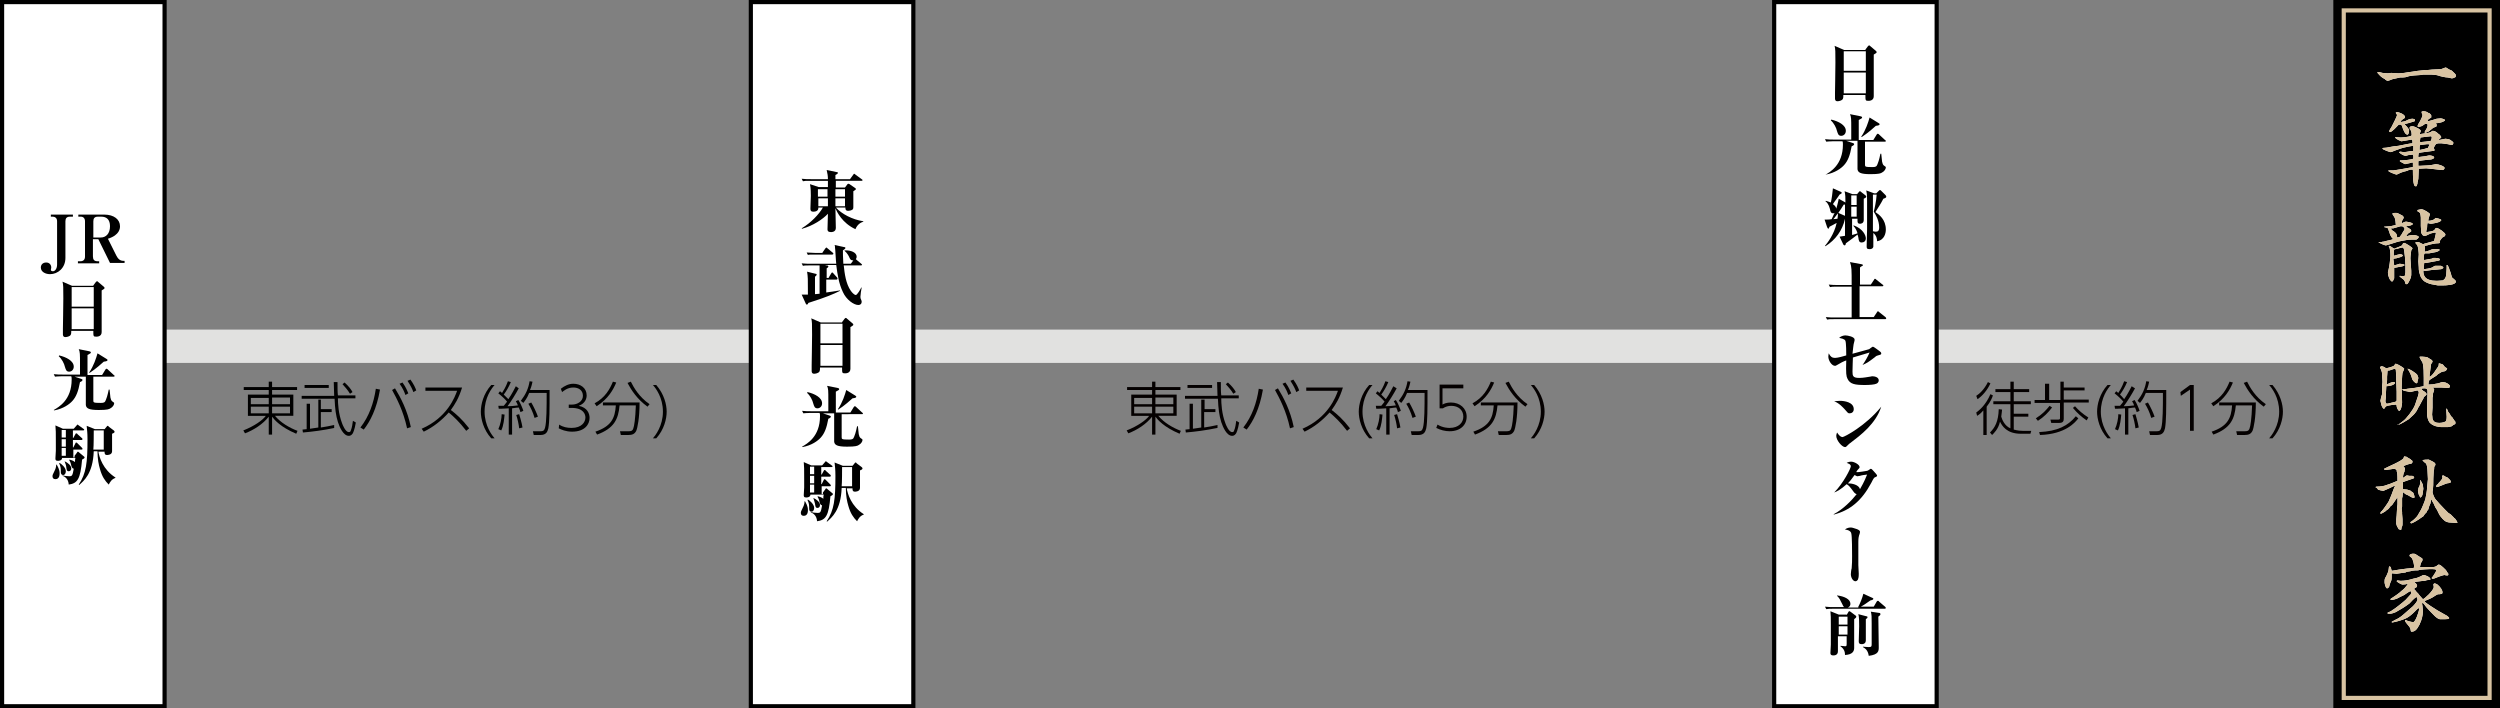
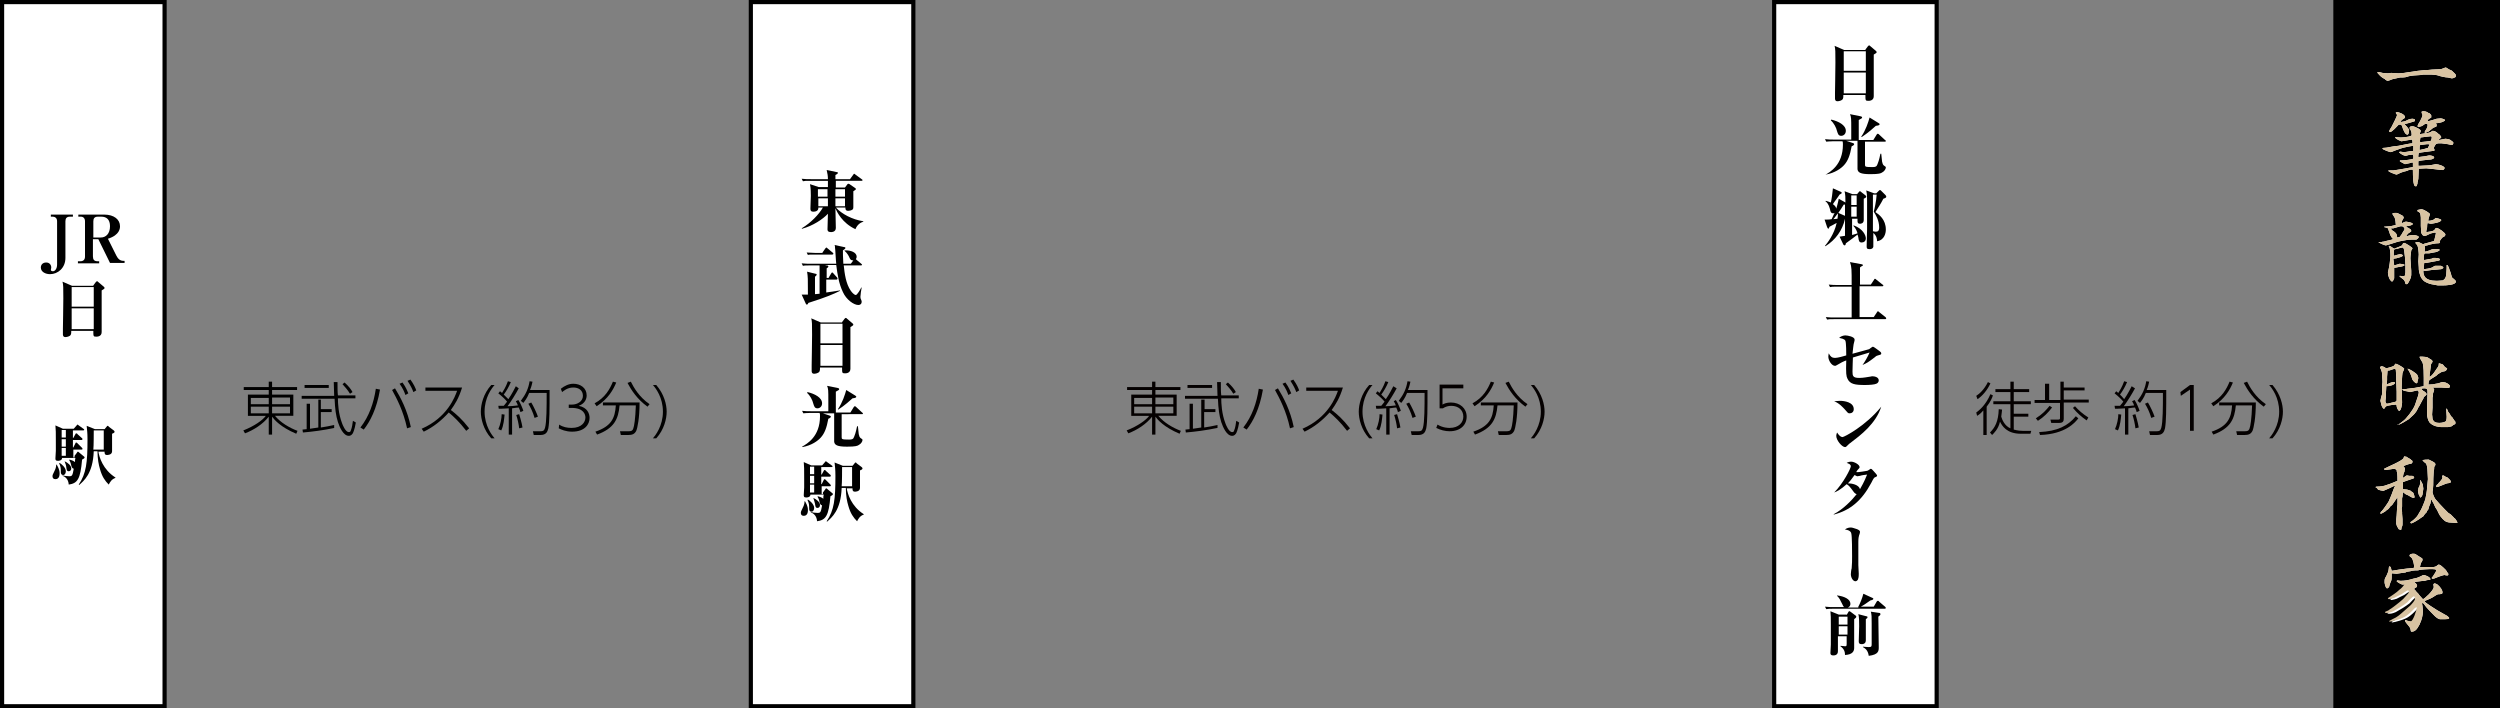
<svg xmlns="http://www.w3.org/2000/svg" version="1.1" id="レイヤー_1" x="0px" y="0px" width="600px" height="170px" viewBox="0 0 600 170" style="enable-background:new 0 0 600 170;" xml:space="preserve">
  <rect x="0" y="0" width="600" height="170" fill="#808080" stroke="none" />
  <style type="text/css">
	.st0{fill:none;stroke:#E1E1E0;stroke-width:8;stroke-miterlimit:10;}
	.st1{fill:none;stroke:#E1E1E0;stroke-width:3;stroke-miterlimit:10;}
	.st2{fill:#282F3A;}
	.st3{fill:#FFFFFF;}
	.st4{fill:#BCA53A;}
	.st5{fill:#040000;}
	.st6{fill:#D8C3A2;}
</style>
-   <line class="st0" x1="20" y1="83.1" x2="569.2" y2="83.1" />
  <g>
    <path d="M71.3,93.6h-6v1.1h5.1v5.1h-4.4c1.3,1.6,3.5,2.9,5.4,3.6l-0.3,0.7c-3.8-1.6-5.3-3.4-5.8-4.1v4.3h-0.8v-4.3   c-1.4,1.8-3.6,3.2-5.7,4l-0.4-0.7c2.6-1,4.7-2.5,5.4-3.5h-4.3v-5.1h5v-1.1h-6v-0.7h6v-1.3h0.8v1.3h6V93.6z M60.2,95.4V97h4.3v-1.5   H60.2z M60.2,97.6v1.6h4.3v-1.6H60.2z M69.6,95.4h-4.3V97h4.3V95.4z M69.6,97.6h-4.3v1.6h4.3V97.6z" />
    <path d="M81,91.6c0,1.4,0,2.5,0.1,3.3h4.2v0.7h-4.2c0,1.1,0.1,3.7,1,6c0.1,0.3,0.8,2.1,1.6,2.1c0.2,0,0.4,0,0.5-0.4   c0.3-0.7,0.4-1.6,0.5-2.3l0.7,0.4c-0.3,1.8-0.7,2.6-0.8,2.7c-0.3,0.4-0.6,0.5-0.9,0.5c-1.3,0-2.2-2.1-2.6-3.3   c-0.5-1.6-0.7-3.2-0.8-5.6h-7.9v-0.7h7.8c0-1-0.1-2.3-0.1-3.3H81z M80.3,102.7c-2.9,0.6-5.3,0.9-7.6,1.1l-0.1-0.7   c0.4,0,0.6-0.1,1-0.1v-6.1h0.8v6c0.7-0.1,1.3-0.2,2-0.3v-6.7H77v2.3h2.6v0.7H77v3.7c1.3-0.2,1.8-0.3,3.2-0.6V102.7z M78.9,92.4v0.7   h-5.8v-0.7H78.9z M84,94.5c-0.6-1-1.2-1.6-1.8-2.3l0.5-0.4c1,0.9,1.6,1.7,1.9,2.3L84,94.5z" />
    <path d="M91.2,93.5c-0.8,4.7-2.4,7.7-3.9,9.6l-0.8-0.5c2.1-2.7,3.2-5.9,3.7-9.3L91.2,93.5z M97.7,102.8c-0.9-4.2-2.5-7.2-3.6-9.2   l0.7-0.4c1.3,2.1,3,5.3,3.8,9.3L97.7,102.8z M96.6,91.8c0.8,1.1,1.2,2.1,1.4,2.6l-0.7,0.4c-0.2-0.6-0.6-1.6-1.4-2.7L96.6,91.8z    M98.5,91.1c0.8,1.1,1.2,2,1.4,2.6l-0.7,0.4c-0.1-0.4-0.6-1.5-1.4-2.7L98.5,91.1z" />
    <path d="M111.9,103.4c-1.6-2.1-3.1-3.5-4.2-4.4c-1.7,1.9-3.7,3.5-6,4.6l-0.5-0.7c6.2-2.7,8-7.7,8.5-9.1h-7.6V93h8.8   c-0.8,2.6-1.7,4-2.7,5.4c1.3,1,2.6,2.1,4.4,4.4L111.9,103.4z" />
    <path d="M118.7,92.4c-0.7,0.8-2.4,3-2.4,6.4c0,3.4,1.8,5.7,2.4,6.4h-0.8c-1.9-2.1-2.5-4.7-2.5-6.4c0-1.7,0.6-4.3,2.5-6.4H118.7z" />
    <path d="M124.5,93.2c-0.7,1.3-1.8,3.1-2.7,4.3c0.9,0,1.6-0.1,2.5-0.2c-0.2-0.5-0.3-0.7-0.5-1l0.6-0.3c0.5,0.7,1.1,2.2,1.2,2.6   l-0.7,0.3c-0.1-0.3-0.1-0.5-0.4-1.1c-0.3,0-0.9,0.1-1.6,0.2v6.3h-0.8v-6.3c-1.4,0.1-2,0.1-2.4,0.1l-0.1-0.7c0.7,0,1,0,1.3,0   c0.3-0.4,0.6-0.7,0.8-1c-0.4-0.5-1.1-1.2-2.1-2l0.4-0.5c0.3,0.3,0.4,0.3,0.5,0.4c0.3-0.5,0.9-1.4,1.4-2.8l0.7,0.2   c-0.5,1.2-1.1,2.2-1.7,3c0.3,0.3,0.6,0.6,1.1,1.1c0.1-0.1,0.9-1.3,1.8-3.1L124.5,93.2z M119.6,103c0.5-1.1,0.8-2.6,0.8-3.6l0.7,0.1   c-0.1,0.9-0.2,2.6-0.8,3.8L119.6,103z M124.6,102.8c-0.1-1-0.4-2.3-0.7-3.2l0.7-0.2c0.1,0.4,0.6,1.9,0.8,3.2L124.6,102.8z    M131.9,93.7c0,4.7,0,7.4-0.3,9.1c-0.2,0.8-0.5,1.6-1.9,1.6h-1.6l-0.2-0.9l1.8,0c0.6,0,0.9-0.1,1.1-0.8c0.4-1.4,0.4-5.1,0.4-8.4   H127c-0.5,1.3-1.1,2-1.4,2.4l-0.6-0.5c1.2-1.6,1.8-2.9,2.1-4.7l0.7,0.1c-0.1,0.4-0.2,1.1-0.6,2H131.9z M128.3,100.3   c-0.4-1.4-1-2.6-1.5-3.4l0.7-0.3c0.5,0.8,1.3,2.5,1.6,3.4L128.3,100.3z" />
    <path d="M134.2,101.9c0.9,0.6,1.9,0.8,3,0.8c2.4,0,3.3-1.4,3.3-2.5c0-0.7-0.4-2.3-3.3-2.3h-0.7v-0.8h0.8c1.3,0,2.6-0.8,2.6-2.1   c0-1.4-1.1-2-2.3-2c-1.5,0-2.4,0.9-2.7,1.1l-0.3-0.8c0.9-0.7,1.9-1.2,3-1.2c1.7,0,3.2,1,3.2,2.8c0,0.7-0.3,1.9-1.9,2.5   c2.1,0.4,2.6,1.9,2.6,2.9c0,1.5-1.1,3.3-4.2,3.3c-1.5,0-2.6-0.5-3.2-0.8L134.2,101.9z" />
    <path d="M142.7,96.8c2.6-1.4,3.7-3.5,4.4-5.2l0.8,0.2c-0.7,1.7-1.9,3.9-4.7,5.7L142.7,96.8z M149,104.4l-0.2-0.9l2,0   c0.5,0,1,0,1.2-0.7c0.2-0.5,0.5-2.3,0.6-5.5h-3.9c-0.3,3.3-1.3,5.5-5.4,7l-0.4-0.7c3.8-1.3,4.7-3.2,4.9-6.3h-3.1v-0.7h8.8   c0,3.7-0.5,6.1-0.8,6.8c-0.4,0.8-1,1-1.9,1H149z M151.4,91.6c0.7,1.4,2,3.7,4.5,5.4l-0.5,0.6c-2.5-1.8-3.9-4-4.8-5.7L151.4,91.6z" />
    <path d="M157.5,92.4c1.9,2.2,2.5,4.7,2.5,6.4c0,1.7-0.6,4.3-2.5,6.4h-0.8c0.6-0.7,2.4-3,2.4-6.4c0-3.4-1.7-5.6-2.4-6.4H157.5z" />
  </g>
  <g>
    <g>
      <path class="st5" d="M283.3,93.6h-6v1.1h5.1v5.1h-4.4c1.3,1.6,3.5,2.9,5.4,3.6l-0.3,0.7c-3.8-1.6-5.3-3.4-5.8-4.1v4.3h-0.8v-4.3    c-1.4,1.8-3.6,3.2-5.7,4l-0.4-0.7c2.6-1,4.7-2.5,5.4-3.5h-4.3v-5.1h5v-1.1h-6v-0.7h6v-1.3h0.8v1.3h6V93.6z M272.2,95.4V97h4.3    v-1.5H272.2z M272.2,97.6v1.6h4.3v-1.6H272.2z M281.6,95.4h-4.3V97h4.3V95.4z M281.6,97.6h-4.3v1.6h4.3V97.6z" />
      <path class="st5" d="M293,91.6c0,1.4,0,2.5,0.1,3.3h4.2v0.7h-4.2c0,1.1,0.1,3.7,1,6c0.1,0.3,0.8,2.1,1.6,2.1c0.2,0,0.4,0,0.5-0.4    c0.3-0.7,0.4-1.6,0.5-2.3l0.7,0.4c-0.3,1.8-0.7,2.6-0.8,2.7c-0.3,0.4-0.6,0.5-0.9,0.5c-1.3,0-2.2-2.1-2.6-3.3    c-0.5-1.6-0.7-3.2-0.8-5.6h-7.9v-0.7h7.8c0-1-0.1-2.3-0.1-3.3H293z M292.2,102.7c-2.9,0.6-5.3,0.9-7.6,1.1l-0.1-0.7    c0.4,0,0.6-0.1,1-0.1v-6.1h0.8v6c0.7-0.1,1.3-0.2,2-0.3v-6.7h0.8v2.3h2.6v0.7H289v3.7c1.3-0.2,1.8-0.3,3.2-0.6V102.7z M290.9,92.4    v0.7H285v-0.7H290.9z M296,94.5c-0.6-1-1.2-1.6-1.8-2.3l0.5-0.4c1,0.9,1.6,1.7,1.9,2.3L296,94.5z" />
      <path class="st5" d="M303.1,93.5c-0.8,4.7-2.4,7.7-3.9,9.6l-0.8-0.5c2.1-2.7,3.2-5.9,3.7-9.3L303.1,93.5z M309.6,102.8    c-0.9-4.2-2.5-7.2-3.6-9.2l0.7-0.4c1.3,2.1,3,5.3,3.8,9.3L309.6,102.8z M308.5,91.8c0.8,1.1,1.2,2.1,1.4,2.6l-0.7,0.4    c-0.2-0.6-0.6-1.6-1.4-2.7L308.5,91.8z M310.4,91.1c0.8,1.1,1.2,2,1.4,2.6l-0.7,0.4c-0.1-0.4-0.6-1.5-1.4-2.7L310.4,91.1z" />
      <path class="st5" d="M323.3,103.4c-1.6-2.1-3.1-3.5-4.2-4.4c-1.7,1.9-3.7,3.5-6,4.6l-0.5-0.7c6.2-2.7,8-7.7,8.5-9.1h-7.6V93h8.8    c-0.8,2.6-1.7,4-2.7,5.4c1.3,1,2.6,2.1,4.4,4.4L323.3,103.4z" />
      <path class="st5" d="M329.4,92.4c-0.7,0.8-2.4,3-2.4,6.4c0,3.4,1.8,5.7,2.4,6.4h-0.8c-1.9-2.1-2.5-4.7-2.5-6.4    c0-1.7,0.6-4.3,2.5-6.4H329.4z" />
      <path class="st5" d="M335.2,93.2c-0.7,1.3-1.8,3.1-2.7,4.3c0.9,0,1.6-0.1,2.5-0.2c-0.2-0.5-0.3-0.7-0.5-1L335,96    c0.5,0.7,1.1,2.2,1.2,2.6l-0.7,0.3c-0.1-0.3-0.1-0.5-0.4-1.1c-0.3,0-0.9,0.1-1.6,0.2v6.3h-0.8v-6.3c-1.4,0.1-2,0.1-2.4,0.1    l-0.1-0.7c0.7,0,1,0,1.3,0c0.3-0.4,0.6-0.7,0.8-1c-0.4-0.5-1.1-1.2-2.1-2l0.4-0.5c0.3,0.3,0.4,0.3,0.5,0.4    c0.3-0.5,0.9-1.4,1.4-2.8l0.7,0.2c-0.5,1.2-1.1,2.2-1.7,3c0.3,0.3,0.6,0.6,1.1,1.1c0.1-0.1,0.9-1.3,1.8-3.1L335.2,93.2z     M330.3,103c0.5-1.1,0.8-2.6,0.8-3.6l0.7,0.1c-0.1,0.9-0.2,2.6-0.8,3.8L330.3,103z M335.3,102.8c-0.1-1-0.4-2.3-0.7-3.2l0.7-0.2    c0.1,0.4,0.6,1.9,0.8,3.2L335.3,102.8z M342.6,93.7c0,4.7,0,7.4-0.3,9.1c-0.2,0.8-0.5,1.6-1.9,1.6h-1.6l-0.2-0.9l1.8,0    c0.6,0,0.9-0.1,1.1-0.8c0.4-1.4,0.4-5.1,0.4-8.4h-4.2c-0.5,1.3-1.1,2-1.4,2.4l-0.6-0.5c1.2-1.6,1.8-2.9,2.1-4.7l0.7,0.1    c-0.1,0.4-0.2,1.1-0.6,2H342.6z M339,100.3c-0.4-1.4-1-2.6-1.5-3.4l0.7-0.3c0.5,0.8,1.3,2.5,1.6,3.4L339,100.3z" />
      <path class="st5" d="M351.1,93.2h-4.9v3.9c0.3-0.2,1-0.5,2-0.5c2.2,0,3.8,1.4,3.8,3.4c0,2-1.5,3.5-4.1,3.5c-1.1,0-2.2-0.3-3.2-0.8    l0.3-0.8c1.3,0.8,2.6,0.8,2.9,0.8c2.2,0,3.3-1.3,3.3-2.7c0-1.6-1.2-2.6-2.9-2.6c-0.7,0-1.4,0.2-2,0.6h-0.8v-5.7h5.7V93.2z" />
      <path class="st5" d="M353.4,96.8c2.6-1.4,3.7-3.5,4.4-5.2l0.8,0.2c-0.7,1.7-1.9,3.9-4.7,5.7L353.4,96.8z M359.7,104.4l-0.2-0.9    l2,0c0.5,0,1,0,1.2-0.7c0.2-0.5,0.5-2.3,0.6-5.5h-3.9c-0.3,3.3-1.3,5.5-5.4,7l-0.4-0.7c3.8-1.3,4.7-3.2,4.9-6.3h-3.1v-0.7h8.8    c0,3.7-0.5,6.1-0.8,6.8c-0.4,0.8-1,1-1.9,1H359.7z M362.1,91.6c0.7,1.4,2,3.7,4.5,5.4l-0.5,0.6c-2.5-1.8-3.9-4-4.8-5.7L362.1,91.6    z" />
      <path class="st5" d="M368.2,92.4c1.9,2.2,2.5,4.7,2.5,6.4c0,1.7-0.6,4.3-2.5,6.4h-0.8c0.6-0.7,2.4-3,2.4-6.4    c0-3.4-1.7-5.6-2.4-6.4H368.2z" />
    </g>
  </g>
  <g>
    <g>
      <path class="st5" d="M474.3,99c0.7-0.5,2.3-1.8,3.4-4.4l0.6,0.3c-0.2,0.6-0.5,1.4-1.5,2.7v6.8H476v-5.9c-0.7,0.8-1,1-1.5,1.3    L474.3,99z M477.7,92c-0.7,1.6-2,3.1-3.1,3.8l-0.3-0.8c0.8-0.5,1.9-1.5,2.8-3.3L477.7,92z M477.6,103.8c1.2-1.2,2-2.6,2.1-5.6    l0.8,0.1c0,0.3-0.1,0.7-0.2,1.7c0.2,0.7,0.8,2.2,2.2,2.8V97h-4.1v-0.7h4.1v-2.2h-3.6v-0.7h3.6v-1.8h0.8v1.8h3.7v0.7h-3.7v2.2h4.1    V97h-4.1v2.3h3.5v0.7h-3.5v3.1c0.1,0,1,0.3,2.1,0.3l2.1,0l-0.2,0.7H485c-3.4,0-4.5-1.9-5-2.9c-0.4,1.8-1.5,2.8-1.9,3.2    L477.6,103.8z" />
      <path class="st5" d="M491.8,92.1v3.9h2.7v-4.4h0.8V93h5v0.7h-5v2.2h6v0.7h-6v3.9c0,0.6-0.2,1-1.1,1h-1.9l-0.2-0.8l1.9,0    c0.4,0,0.4-0.2,0.4-0.4v-3.6h-6.1v-0.7h2.5v-3.9H491.8z M488.6,100.4c1.6-1,2.5-2,3.3-3l0.6,0.4c-1,1.3-2,2.3-3.4,3.2L488.6,100.4    z M489.4,103.7c4.4-0.2,6.9-1.5,8.8-3.8l0.6,0.5c-0.7,0.9-3,3.8-9.2,4L489.4,103.7z M498,97.5c0.9,1,1.8,1.8,3.2,2.7l-0.4,0.7    c-1.3-0.9-2.3-1.8-3.3-3L498,97.5z" />
-       <path class="st5" d="M506.6,92.4c-0.7,0.8-2.4,3-2.4,6.4c0,3.4,1.8,5.7,2.4,6.4h-0.8c-1.9-2.1-2.5-4.7-2.5-6.4    c0-1.7,0.6-4.3,2.5-6.4H506.6z" />
      <path class="st5" d="M512.4,93.2c-0.7,1.3-1.8,3.1-2.7,4.3c0.9,0,1.6-0.1,2.5-0.2c-0.2-0.5-0.3-0.7-0.5-1l0.6-0.3    c0.5,0.7,1.1,2.2,1.2,2.6l-0.7,0.3c-0.1-0.3-0.1-0.5-0.4-1.1c-0.3,0-0.9,0.1-1.6,0.2v6.3h-0.8v-6.3c-1.4,0.1-2,0.1-2.4,0.1    l-0.1-0.7c0.7,0,1,0,1.3,0c0.3-0.4,0.6-0.7,0.8-1c-0.4-0.5-1.1-1.2-2.1-2l0.4-0.5c0.3,0.3,0.4,0.3,0.5,0.4    c0.3-0.5,0.9-1.4,1.4-2.8l0.7,0.2c-0.5,1.2-1.1,2.2-1.7,3c0.3,0.3,0.6,0.6,1,1.1c0.1-0.1,0.9-1.3,1.8-3.1L512.4,93.2z M507.6,103    c0.5-1.1,0.8-2.6,0.8-3.6l0.7,0.1c-0.1,0.9-0.2,2.6-0.8,3.8L507.6,103z M512.5,102.8c-0.1-1-0.4-2.3-0.7-3.2l0.7-0.2    c0.1,0.4,0.6,1.9,0.8,3.2L512.5,102.8z M519.9,93.7c0,4.7,0,7.4-0.3,9.1c-0.2,0.8-0.5,1.6-1.9,1.6H516l-0.2-0.9l1.8,0    c0.6,0,0.9-0.1,1.1-0.8c0.4-1.4,0.4-5.1,0.4-8.4H515c-0.5,1.3-1.1,2-1.4,2.4l-0.6-0.5c1.2-1.6,1.8-2.9,2.1-4.7l0.7,0.1    c-0.1,0.4-0.2,1.1-0.6,2H519.9z M516.3,100.3c-0.4-1.4-1-2.6-1.5-3.4l0.7-0.3c0.5,0.8,1.3,2.5,1.6,3.4L516.3,100.3z" />
      <path class="st5" d="M525.6,92.4h0.9v11h-0.9v-9.9l-2.2,1.5l-0.1-0.9L525.6,92.4z" />
      <path class="st5" d="M530.7,96.8c2.6-1.4,3.7-3.5,4.4-5.2l0.8,0.2c-0.7,1.7-1.9,3.9-4.7,5.7L530.7,96.8z M536.9,104.4l-0.2-0.9    l2,0c0.5,0,1,0,1.2-0.7c0.2-0.5,0.5-2.3,0.6-5.5h-3.9c-0.3,3.3-1.3,5.5-5.4,7l-0.4-0.7c3.8-1.3,4.7-3.2,4.9-6.3h-3.1v-0.7h8.8    c0,3.7-0.5,6.1-0.8,6.8c-0.4,0.8-1,1-1.9,1H536.9z M539.3,91.6c0.7,1.4,2,3.7,4.5,5.4l-0.5,0.6c-2.5-1.8-3.9-4-4.8-5.7L539.3,91.6    z" />
      <path class="st5" d="M545.4,92.4c1.9,2.2,2.5,4.7,2.5,6.4c0,1.7-0.6,4.3-2.5,6.4h-0.8c0.6-0.7,2.4-3,2.4-6.4    c0-3.4-1.7-5.6-2.4-6.4H545.4z" />
    </g>
  </g>
  <g>
    <rect x="0.5" y="0.5" class="st3" width="39" height="169" />
    <path d="M39,1v168H1V1H39 M40,0H0v170h40V0L40,0z" />
  </g>
  <g>
    <path d="M17.3,52h-0.5c-0.8,0-1.1,0.4-1.1,1.1v8.8c0,2.4-1.8,3.9-3.7,3.9c-1,0-2.2-0.5-2.2-1.6c0-0.6,0.4-1.2,1.3-1.2   c0.8,0,1.2,0.6,1.2,1.2c0,0.2-0.1,0.5-0.1,0.6c0,0.2,0.3,0.3,0.5,0.3c0.5,0,1-0.6,1-1.6V53.1c0-0.7-0.4-1.1-1.1-1.1h-0.4v-0.5h5.3   V52z" />
    <path d="M22.3,57.5v4c0,0.8,0.3,1.2,1.1,1.2h0.4v0.5h-5.1v-0.5h0.6c0.7,0,1.1-0.4,1.1-1.1v-8.5c0-0.7-0.4-1.1-1-1.1h-0.6v-0.5h6.2   c2.4,0,3.8,1.2,3.8,2.8c0,0.4,0,2.1-2.9,3l2,4c0.4,0.8,0.9,1.3,1.7,1.3h0.3v0.5h-3.5l-2.8-5.7H22.3z M22.3,57h1.9   c1.2,0,2.2-0.9,2.2-2.7c0-1.6-0.8-2.3-2.1-2.3h-0.8c-0.8,0-1.1,0.4-1.1,1.1V57z" />
    <path d="M22.4,68.5l0.6-0.8c0.2-0.2,0.2-0.2,0.3-0.2c0.1,0,0.1,0,0.3,0.2l1.3,1.1c0.1,0.1,0.2,0.2,0.2,0.3c0,0.2-0.2,0.3-0.7,0.6   c0,2.6,0,6,0,8.7c0,0.2,0,1.2,0,1.3c0,1.1-1.1,1.1-1.3,1.1c-0.7,0-0.7-0.1-0.7-1.4h-5.3c0,0.5,0,0.7-0.1,0.9   c-0.2,0.5-1.1,0.6-1.3,0.6c-0.6,0-0.6-0.5-0.6-0.7c0-0.5,0-1.2,0-1.3c0-0.7,0.1-5.2,0.1-7.3c0-2.7,0-3.2-0.2-4l2.3,1H22.4z    M17.2,68.9v4.7h5.3v-4.7H17.2z M17.2,74v5h5.3v-5H17.2z" />
-     <path d="M22.4,90.5c0,0.8,0,4.7,0,5.6c0,0.5,0,0.6,1.8,0.6c0.7,0,1-0.1,1.2-0.7c0.1-0.2,0.4-1,0.7-2.5h0.2c0,0.3,0.2,1.6,0.2,1.9   c0.1,0.5,0.2,0.7,0.4,0.9c0.4,0.3,0.5,0.3,0.5,0.5c0,0.3-0.3,0.9-0.9,1.2c-0.3,0.2-0.7,0.4-2.8,0.4c-2.4,0-3-0.4-3.1-1.2   c0-0.2,0-6.4,0-6.8h-2.7l1.5,0.5c0.2,0.1,0.4,0.1,0.4,0.3c0,0.2-0.3,0.4-0.6,0.5c-0.4,2.2-0.9,3.5-1.8,4.5   c-0.7,0.8-2.2,1.9-4.4,2.3l-0.1-0.1c1.2-0.7,4.3-2.4,4.3-7.3c0-0.4,0-0.6-0.1-0.8h-2.2c-1.1,0-1.4,0.1-1.7,0.1l-0.3-0.6   c0.7,0.1,1.6,0.1,2.3,0.1h4v-2.5c0-2.5,0-2.9-0.3-3.6l2.5,0.5c0.4,0.1,0.4,0.2,0.4,0.3c0,0.2-0.1,0.2-0.8,0.6v4.8h3.5l0.8-1.3   c0.1-0.1,0.1-0.2,0.3-0.2c0.1,0,0.2,0.1,0.3,0.2l1.4,1.3c0.1,0.1,0.2,0.1,0.2,0.2c0,0.2-0.1,0.2-0.2,0.2H22.4z M14.2,85.3   c1.7,0.4,3.5,1.3,3.5,2.7c0,0.8-0.6,1.2-1.1,1.2c-0.7,0-0.8-0.5-1-1.1c-0.2-0.9-0.8-2-1.5-2.6L14.2,85.3z M25.5,86.1   c0.3,0.2,0.3,0.2,0.3,0.3c0,0.2-0.1,0.3-0.9,0.4c-0.3,0.3-2,1.8-3.4,2.7l-0.1-0.1c1.1-1.6,1.7-3.5,2-4.6L25.5,86.1z" />
    <path d="M13.6,111.5c0.2,0.4,0.7,1.1,0.7,2.1c0,0.3,0,1.4-1,1.4c-0.5,0-0.7-0.3-0.7-0.7c0-0.3,0.1-0.5,0.4-1.1   c0.1-0.2,0.5-0.9,0.5-1.7L13.6,111.5z M17.9,109.4l0.6-0.8c0-0.1,0.1-0.2,0.2-0.2c0.1,0,0.2,0.1,0.3,0.2l1.2,1   c0.1,0.1,0.1,0.1,0.1,0.2c0,0.2-0.4,0.4-0.6,0.5c-0.4,4.7-1.1,5.7-3.2,6c-0.1-1.5-1.1-2-1.5-2.1l0-0.1c0.5,0.1,1,0.2,1.6,0.2   c0.7,0,0.8-0.1,1.1-1.8c-0.4-0.1-0.5-0.4-0.6-0.8c-0.2-0.9-0.4-1.1-0.5-1.3l0.1-0.1c0.3,0.1,0.8,0.2,1.3,0.6c0-0.5,0-0.6,0.1-1   h-3.2c0,0.7-0.9,0.7-1,0.7c-0.6,0-0.6-0.3-0.6-0.6c0-0.3,0.1-1.6,0.1-1.8c0-0.2,0-1.1,0-2.1c0-2.5,0-2.8-0.1-4l1.8,0.8h2.6l0.7-0.8   c0.1-0.2,0.2-0.2,0.2-0.2s0.1,0,0.3,0.2l1.1,0.8c0.1,0.1,0.2,0.1,0.2,0.2c0,0.2-0.1,0.2-0.3,0.2h-2.4v1.8h0.1l0.5-0.9   c0-0.1,0.1-0.2,0.2-0.2c0.1,0,0.3,0.1,0.3,0.2l1,0.9c0.1,0,0.2,0.2,0.2,0.3c0,0.1-0.1,0.2-0.2,0.2h-2.1v1.8h0.1l0.5-1   c0-0.1,0.1-0.2,0.2-0.2c0.1,0,0.2,0.1,0.3,0.2l1,1c0.1,0.1,0.2,0.2,0.2,0.3c0,0.2-0.1,0.2-0.2,0.2h-2v1.9H17.9z M14.3,111.1   c0.4,0.2,1.5,1.1,1.5,2c0,0.4-0.2,0.9-0.6,0.9c-0.6,0-0.6-0.5-0.6-0.8c0-0.7,0-1.2-0.4-2L14.3,111.1z M14.8,103.2v1.8h1v-1.8H14.8z    M14.8,105.4v1.8h1v-1.8H14.8z M15.8,109.4v-1.9h-1v1.9H15.8z M15.5,110.7c0.7,0.3,1.6,1,1.6,1.7c0,0.5-0.3,0.7-0.6,0.7   c-0.5,0-0.5-0.4-0.6-1C15.9,111.8,15.7,111.2,15.5,110.7L15.5,110.7z M23.6,108.3c0.2,1.4,1.1,4.4,4.1,6.3v0.1   c-0.9,0.3-1.3,1-1.6,1.6c-0.9-0.9-1.6-1.9-2.1-3.7c-0.3-1-0.6-2.4-0.6-4.3h-0.9c-0.2,5.4-2.4,7.1-3.5,8.1l-0.1-0.1   c1.8-2.7,2.1-5.2,2.1-10.9c0-1.5-0.1-2.2-0.2-3.2l2,0.8h2.3l0.5-0.6c0.1-0.1,0.1-0.2,0.2-0.2c0.1,0,0.2,0,0.3,0.2l1.2,0.9   c0.1,0.1,0.2,0.2,0.2,0.3c0,0.2-0.1,0.3-0.6,0.5c0,0.7,0,3.6,0,4.2c0,0.9-1.1,0.9-1.2,0.9c-0.6,0-0.6-0.4-0.6-0.8H23.6z    M24.9,107.9v-4.6h-2.4c0,0.4,0,3.9-0.1,4.6H24.9z" />
  </g>
  <g>
    <rect x="180.2" y="0.5" class="st3" width="39" height="169" />
    <path d="M218.7,1v168h-38V1H218.7 M219.7,0h-40v170h40V0L219.7,0z" />
  </g>
  <g>
    <path d="M200.7,49.9c1.3,1.4,3.8,2.8,6.5,3.2v0.1c-0.6,0.2-1.4,0.6-1.9,1.8c-3.2-1.5-4.4-4.1-4.8-5c0,0.8,0.1,4.1,0.1,4.7   c0,1-1,1-1.1,1c-0.9,0-0.9-0.4-0.9-0.7c0-0.1,0.1-3.2,0.1-3.7c-1.2,1.3-3.6,2.9-6.2,3.6l-0.1-0.1c2.2-1.3,4.2-3.4,5.1-5h-1.1   c0.1,1-1,1-1.2,1c-0.7,0-0.7-0.4-0.7-0.8c0-0.2,0.1-2.5,0.1-3c0-0.4,0-1.9-0.2-2.8l2.1,0.7h2.2l0-1.5h-4.3c-1,0-1.3,0-1.7,0.1   l-0.3-0.6c0.8,0.1,1.5,0.1,2.3,0.1h4c0-0.8-0.1-1.3-0.3-2.2l2.4,0.5c0.2,0,0.3,0.1,0.3,0.2c0,0.2-0.4,0.4-0.6,0.5v1h3.5l0.8-1.1   c0.1-0.1,0.1-0.2,0.2-0.2c0.1,0,0.2,0.1,0.3,0.2l1.5,1.1c0.1,0.1,0.2,0.1,0.2,0.2c0,0.2-0.1,0.2-0.2,0.2h-6.2V45h2.2l0.6-0.8   c0,0,0.1-0.1,0.2-0.1c0.1,0,0.1,0,0.3,0.1l1.3,0.9c0.2,0.1,0.2,0.2,0.2,0.3c0,0.1-0.1,0.2-0.6,0.5c0,0.6,0,3.2,0,3.8   c0,0.2,0,0.4-0.2,0.6c-0.3,0.2-0.7,0.3-1,0.3c-0.7,0-0.7-0.4-0.7-0.8H200.7z M196.3,45.4v1.8h2.3v-1.8H196.3z M198.7,49.5v-1.9   h-2.3v1.9H198.7z M202.8,47.2v-1.8h-2.3v1.8H202.8z M202.8,49.5v-1.9h-2.3v1.9H202.8z" />
    <path d="M198.9,66.6l0.6-1c0.1-0.1,0.1-0.2,0.2-0.2c0.1,0,0.2,0,0.3,0.2l0.9,1c0.1,0.1,0.1,0.2,0.1,0.3c0,0.1-0.1,0.2-0.2,0.2h-2.5   v3.1c2-0.3,2.6-0.4,3.3-0.5v0.1c-1.6,0.8-3.2,1.5-7.6,2.9c-0.1,0.3-0.2,0.4-0.4,0.4c-0.1,0-0.1-0.1-0.2-0.2l-1-2.2   c0.2,0,0.4,0,0.7,0c0.1,0,0.4,0,0.8,0c0-4,0-4.2-0.2-5.5l2,0.5c0.2,0,0.3,0.1,0.3,0.2c0,0.1-0.1,0.3-0.4,0.5v4.2   c0.4,0,0.7-0.1,1.1-0.1v-6.8h-2.3c-0.8,0-1.3,0-1.7,0.1l-0.3-0.6c0.8,0.1,1.5,0.1,2.3,0.1h6c-0.1-0.6-0.2-3.4-0.3-3.9   c0-0.3,0-0.4-0.1-0.6l2.3,0.5c0.2,0,0.3,0.1,0.3,0.2c0,0.2-0.2,0.3-0.6,0.6c0,0.6,0,1.5,0.1,3.2h1.8l0.6-0.8   c-0.4,0-0.7-0.1-0.9-0.6c-0.2-0.5-0.6-1.2-1.2-1.7v-0.1c1.5-0.1,2.9,0.5,2.9,1.5c0,0.1,0,0.3-0.2,0.6c0,0,0.1,0,0.1,0.1l1.2,1   c0.1,0.1,0.2,0.2,0.2,0.2c0,0.1-0.1,0.2-0.2,0.2h-4.2c0.2,1.9,0.5,4.4,1.7,6.1c0.2,0.3,0.8,1,1.2,1c0.3,0,1.1-1.3,1.3-1.8l0.1,0   c-0.1,0.5-0.3,1.8-0.3,2.2c0,0.3,0,0.4,0.2,0.8c0.1,0.2,0.1,0.3,0.1,0.4c0,0.6-0.4,0.8-0.8,0.8c-1.1,0-2.9-1.3-3.7-3.1   c-1-2.1-1.3-4.2-1.6-6.5H198l0.4,0.1c0.3,0,0.4,0.1,0.4,0.3c0,0.1-0.2,0.3-0.4,0.4v2.3H198.9z M197.4,60.6l0.7-1   c0.1-0.1,0.2-0.2,0.2-0.2c0.1,0,0.2,0.1,0.3,0.2l1.2,1c0.1,0.1,0.2,0.1,0.2,0.3c0,0.1-0.1,0.2-0.3,0.2h-4.4c-0.9,0-1.2,0-1.4,0.1   l-0.3-0.6c0.6,0,1.3,0.1,2,0.1H197.4z" />
    <path d="M202.1,77.3l0.6-0.8c0.2-0.2,0.2-0.2,0.3-0.2c0.1,0,0.1,0,0.3,0.2l1.3,1.1c0.1,0.1,0.2,0.2,0.2,0.3c0,0.2-0.2,0.3-0.7,0.6   c0,2.6,0,6,0,8.7c0,0.2,0,1.2,0,1.3c0,1.1-1.1,1.1-1.3,1.1c-0.7,0-0.7-0.1-0.7-1.4h-5.3c0,0.5,0,0.7-0.1,0.9   c-0.2,0.5-1.1,0.6-1.3,0.6c-0.6,0-0.6-0.5-0.6-0.7c0-0.5,0-1.2,0-1.3c0-0.7,0.1-5.2,0.1-7.3c0-2.7,0-3.2-0.2-4l2.3,1H202.1z    M196.9,77.7v4.7h5.3v-4.7H196.9z M196.9,82.8v5h5.3v-5H196.9z" />
    <path d="M202,99.3c0,0.8,0,4.7,0,5.6c0,0.5,0,0.6,1.8,0.6c0.7,0,1-0.1,1.2-0.7c0.1-0.2,0.4-1,0.7-2.5h0.2c0,0.3,0.2,1.6,0.2,1.9   c0.1,0.5,0.2,0.7,0.4,0.9c0.4,0.3,0.5,0.3,0.5,0.5c0,0.3-0.3,0.9-0.9,1.2c-0.3,0.2-0.7,0.4-2.8,0.4c-2.4,0-3-0.4-3.1-1.2   c0-0.2,0-6.4,0-6.8h-2.7l1.5,0.5c0.2,0.1,0.4,0.1,0.4,0.3c0,0.2-0.3,0.4-0.6,0.5c-0.4,2.2-0.9,3.5-1.8,4.5   c-0.7,0.8-2.2,1.9-4.4,2.3l-0.1-0.1c1.2-0.7,4.3-2.4,4.3-7.3c0-0.4,0-0.6-0.1-0.8h-2.2c-1.1,0-1.4,0.1-1.7,0.1l-0.3-0.6   c0.7,0.1,1.6,0.1,2.3,0.1h4v-2.5c0-2.5,0-2.9-0.3-3.6l2.5,0.5c0.4,0.1,0.4,0.2,0.4,0.3c0,0.2-0.1,0.2-0.8,0.6V99h3.5l0.8-1.3   c0.1-0.1,0.1-0.2,0.3-0.2c0.1,0,0.2,0.1,0.3,0.2l1.4,1.3c0.1,0.1,0.2,0.1,0.2,0.2c0,0.2-0.1,0.2-0.2,0.2H202z M193.8,94.1   c1.7,0.4,3.5,1.3,3.5,2.7c0,0.8-0.6,1.2-1.1,1.2c-0.7,0-0.8-0.5-1-1.1c-0.2-0.9-0.8-2-1.5-2.6L193.8,94.1z M205.2,94.9   c0.3,0.2,0.3,0.2,0.3,0.3c0,0.2-0.1,0.3-0.9,0.4c-0.3,0.3-2,1.8-3.4,2.7l-0.1-0.1c1.1-1.6,1.7-3.5,2-4.6L205.2,94.9z" />
    <path d="M193.2,120.3c0.2,0.4,0.7,1.1,0.7,2.1c0,0.3,0,1.4-1,1.4c-0.5,0-0.7-0.3-0.7-0.7c0-0.3,0.1-0.5,0.4-1.1   c0.1-0.2,0.5-0.9,0.5-1.7L193.2,120.3z M197.5,118.2l0.6-0.8c0-0.1,0.1-0.2,0.2-0.2c0.1,0,0.2,0.1,0.3,0.2l1.2,1   c0.1,0.1,0.1,0.1,0.1,0.2c0,0.2-0.4,0.4-0.6,0.5c-0.4,4.7-1.1,5.7-3.2,6c-0.1-1.5-1.1-2-1.5-2.1l0-0.1c0.5,0.1,1,0.2,1.6,0.2   c0.7,0,0.8-0.1,1.1-1.8c-0.4-0.1-0.5-0.4-0.6-0.8c-0.2-0.9-0.4-1.1-0.5-1.3l0.1-0.1c0.3,0.1,0.8,0.2,1.3,0.6c0-0.5,0-0.6,0.1-1   h-3.2c0,0.7-0.9,0.7-1,0.7c-0.6,0-0.6-0.3-0.6-0.6c0-0.3,0.1-1.6,0.1-1.8c0-0.2,0-1.1,0-2.1c0-2.5,0-2.8-0.1-4l1.8,0.8h2.6l0.7-0.8   c0.1-0.2,0.2-0.2,0.2-0.2s0.1,0,0.3,0.2l1.1,0.8c0.1,0.1,0.2,0.1,0.2,0.2c0,0.2-0.1,0.2-0.3,0.2h-2.4v1.8h0.1l0.5-0.9   c0-0.1,0.1-0.2,0.2-0.2c0.1,0,0.3,0.1,0.3,0.2l1,0.9c0.1,0,0.2,0.2,0.2,0.3c0,0.1-0.1,0.2-0.2,0.2h-2.1v1.8h0.1l0.5-1   c0-0.1,0.1-0.2,0.2-0.2c0.1,0,0.2,0.1,0.3,0.2l1,1c0.1,0.1,0.2,0.2,0.2,0.3c0,0.2-0.1,0.2-0.2,0.2h-2v1.9H197.5z M193.9,119.9   c0.4,0.2,1.5,1.1,1.5,2c0,0.4-0.2,0.9-0.6,0.9c-0.6,0-0.6-0.5-0.6-0.8c0-0.7,0-1.2-0.4-2L193.9,119.9z M194.4,112v1.8h1V112H194.4z    M194.4,114.2v1.8h1v-1.8H194.4z M195.4,118.2v-1.9h-1v1.9H195.4z M195.2,119.5c0.7,0.3,1.6,1,1.6,1.7c0,0.5-0.3,0.7-0.6,0.7   c-0.5,0-0.5-0.4-0.6-1C195.5,120.6,195.4,120,195.2,119.5L195.2,119.5z M203.2,117.1c0.2,1.4,1.1,4.4,4.1,6.3v0.1   c-0.9,0.3-1.3,1-1.6,1.6c-0.9-0.9-1.6-1.9-2.1-3.7c-0.3-1-0.6-2.4-0.6-4.3H202c-0.2,5.4-2.4,7.1-3.5,8.1l-0.1-0.1   c1.8-2.7,2.1-5.2,2.1-10.9c0-1.5-0.1-2.2-0.2-3.2l2,0.8h2.3l0.5-0.6c0.1-0.1,0.1-0.2,0.2-0.2c0.1,0,0.2,0,0.3,0.2l1.2,0.9   c0.1,0.1,0.2,0.2,0.2,0.3c0,0.2-0.1,0.3-0.6,0.5c0,0.7,0,3.6,0,4.2c0,0.9-1.1,0.9-1.2,0.9c-0.6,0-0.6-0.4-0.6-0.8H203.2z    M204.5,116.7v-4.6h-2.4c0,0.4,0,3.9-0.1,4.6H204.5z" />
  </g>
  <g>
    <rect x="425.8" y="0.5" class="st3" width="39" height="169" />
    <path d="M464.3,1v168h-38V1H464.3 M465.3,0h-40v170h40V0L465.3,0z" />
  </g>
  <g>
    <path d="M447.7,11.9l0.6-0.8c0.2-0.2,0.2-0.2,0.3-0.2c0.1,0,0.1,0,0.3,0.2l1.3,1.1c0.1,0.1,0.2,0.2,0.2,0.3c0,0.2-0.2,0.3-0.7,0.6   c0,2.6,0,6,0,8.7c0,0.2,0,1.2,0,1.3c0,1.1-1.1,1.1-1.3,1.1c-0.7,0-0.7-0.1-0.7-1.4h-5.3c0,0.5,0,0.7-0.1,0.9   c-0.2,0.5-1.1,0.6-1.3,0.6c-0.6,0-0.6-0.5-0.6-0.7c0-0.5,0-1.2,0-1.3c0-0.7,0.1-5.2,0.1-7.3c0-2.7,0-3.2-0.2-4l2.3,1H447.7z    M442.5,12.3V17h5.3v-4.7H442.5z M442.5,17.4v5h5.3v-5H442.5z" />
    <path d="M447.6,33.9c0,0.8,0,4.7,0,5.6c0,0.5,0,0.6,1.8,0.6c0.7,0,1-0.1,1.2-0.7c0.1-0.2,0.4-1,0.7-2.5h0.2c0,0.3,0.2,1.6,0.2,1.9   c0.1,0.5,0.2,0.7,0.4,0.9c0.4,0.3,0.5,0.3,0.5,0.5c0,0.3-0.3,0.9-0.9,1.2c-0.3,0.2-0.7,0.4-2.8,0.4c-2.4,0-3-0.4-3.1-1.2   c0-0.2,0-6.4,0-6.8h-2.7l1.5,0.5c0.2,0.1,0.4,0.1,0.4,0.3c0,0.2-0.3,0.4-0.6,0.5c-0.4,2.2-0.9,3.5-1.8,4.5   c-0.7,0.8-2.2,1.9-4.4,2.3L438,42c1.2-0.7,4.3-2.4,4.3-7.3c0-0.4,0-0.6-0.1-0.8h-2.2c-1.1,0-1.4,0.1-1.7,0.1l-0.3-0.6   c0.7,0.1,1.6,0.1,2.3,0.1h4V31c0-2.5,0-2.9-0.3-3.6l2.5,0.5c0.4,0.1,0.4,0.2,0.4,0.3c0,0.2-0.1,0.2-0.8,0.6v4.8h3.5l0.8-1.3   c0.1-0.1,0.1-0.2,0.3-0.2c0.1,0,0.2,0.1,0.3,0.2l1.4,1.3c0.1,0.1,0.2,0.1,0.2,0.2c0,0.2-0.1,0.2-0.2,0.2H447.6z M439.5,28.7   c1.7,0.4,3.5,1.3,3.5,2.7c0,0.8-0.6,1.2-1.1,1.2c-0.7,0-0.8-0.5-1-1.1c-0.2-0.9-0.8-2-1.5-2.6L439.5,28.7z M450.8,29.5   c0.3,0.2,0.3,0.2,0.3,0.3c0,0.2-0.1,0.3-0.9,0.4c-0.3,0.3-2,1.8-3.4,2.7l-0.1-0.1c1.1-1.6,1.7-3.5,2-4.6L450.8,29.5z" />
    <path d="M438,59c0.5-0.6,2.2-2.7,2.8-5.5c-0.7,0.4-1.5,0.8-1.7,0.9c-0.1,0.2-0.2,0.5-0.3,0.5c-0.1,0-0.2-0.2-0.3-0.4l-0.6-1.8   c0.2,0,0.4,0,0.6,0c0.2,0,0.7,0,1.1-0.1c0.4-0.8,0.5-1.2,0.7-1.5c-0.1,0-0.2,0.1-0.3,0.1c-0.6,0-0.7-0.4-0.8-1   c-0.3-1.2-0.8-1.7-1.1-1.9l0.1-0.1c0.3,0.1,0.7,0.2,1.2,0.4c0.2-0.8,0.4-2.3,0.5-3.4l1.8,0.8c0.3,0.1,0.3,0.2,0.3,0.3   c0,0.2-0.2,0.2-0.5,0.4c-0.5,0.8-1.4,1.9-1.6,2.3c0.6,0.4,0.8,0.9,0.8,1.1c0.4-1.3,0.5-2,0.6-2.4l1.6,0.9c0-1.2,0-1.8-0.2-2.7   l1.9,0.7h1.1l0.5-0.6c0.1-0.1,0.1-0.1,0.2-0.1c0.1,0,0.2,0.1,0.3,0.2l0.9,0.7c0.1,0.1,0.3,0.2,0.3,0.4s-0.2,0.3-0.6,0.5   c0,0.8,0,4.3,0,5.1c0,0.9-0.8,0.9-0.9,0.9c-0.6,0-0.6-0.4-0.6-0.8v-0.4h-1.3v3.9c0.7-0.2,1.1-0.3,1.3-0.4c-0.1-0.4-0.4-1.2-1-1.8   l0.1-0.1c2.2,0.8,2.9,2.4,2.9,3.1c0,0.7-0.5,1-1,1c-0.6,0-0.7-0.4-0.8-1.2c0-0.1-0.1-0.4-0.2-0.7c-0.5,0.4-1.8,1.4-2.8,2.1   c0,0.2-0.1,0.5-0.3,0.5c-0.1,0-0.2-0.1-0.3-0.2l-0.9-1.9c0.6-0.1,0.8-0.1,1.3-0.2v-4.1c-0.6,2.8-2.3,5.1-4.7,6.6L438,59z M440,52.6   c0.1,0,0.8-0.1,1-0.1c0.1-0.7,0.1-0.8,0.1-1.3C440.8,51.5,440.4,52.2,440,52.6z M442.8,51.8v-2.7c-0.1,0-0.1,0-0.3,0   c-0.4,0.7-0.9,1.4-1.3,2L442.8,51.8z M444.3,46.9v2.3h1.3v-2.3H444.3z M444.3,49.6V52h1.3v-2.4H444.3z M450.3,46.4l0.6-0.6   c0.1-0.1,0.2-0.2,0.3-0.2s0.2,0.1,0.3,0.2l1,1c0.2,0.2,0.2,0.3,0.2,0.4c0,0.2-0.1,0.3-0.7,0.5c-0.6,1.2-1.1,1.9-1.9,3.2   c0.9,0.6,2.5,1.8,2.5,4.2c0,0.8-0.3,2.5-2.1,2.8c0-0.5-0.1-1.3-0.9-2c0,2.6,0,3.2,0,3.3c-0.1,0.6-0.8,0.6-0.9,0.6   c-0.7,0-0.7-0.3-0.7-0.7c0,0,0.1-3.8,0.1-4.1c0-1.1,0-5.2,0-6.8c0-1.6-0.1-2-0.2-2.5l1.9,0.7H450.3z M449.5,46.7v8.8   c0.5,0.1,0.5,0.1,0.7,0.1c0.4,0,0.8-0.1,0.8-1c0-1.7-0.8-3-1.3-3.8c0.2-0.7,0.6-2.5,0.7-4.1H449.5z" />
    <path d="M449,68.3l0.8-1.2c0-0.1,0.1-0.2,0.2-0.2c0.1,0,0.2,0.1,0.3,0.2l1.5,1.2c0.1,0,0.2,0.1,0.2,0.2c0,0.2-0.1,0.2-0.2,0.2h-5.5   c0,2.1,0,5.3,0,7.4h3.4l0.8-1.2c0.1-0.1,0.1-0.2,0.2-0.2c0.1,0,0.2,0.1,0.3,0.2l1.5,1.2c0.1,0.1,0.2,0.2,0.2,0.3   c0,0.1-0.1,0.2-0.2,0.2h-12.3c-1,0-1.3,0-1.7,0.1l-0.3-0.6c0.8,0.1,1.5,0.1,2.3,0.1h3.9v-7.4h-3.5c-1,0-1.3,0-1.7,0.1l-0.3-0.6   c0.8,0.1,1.5,0.1,2.3,0.1h3.2c0-3.9,0-4.3-0.4-5.5l2.7,0.5c0.1,0,0.4,0.1,0.4,0.2c0,0.2-0.1,0.2-0.3,0.3c-0.2,0.1-0.3,0.2-0.4,0.3   c0,0.7,0,3.5,0,4.1H449z" />
    <path d="M447,87.6c0.4-0.5,1.3-2,1.7-3c-0.7,0.2-1.4,0.4-4,1.2c0,0.4-0.1,2.1-0.1,3.4c0,1,0.1,1.5,1.6,1.5c1,0,1.9-0.2,2.6-0.3   c0.2,0,0.4-0.1,0.5-0.1c0.6,0,1.6,0.2,1.6,1c0,0.4-0.3,0.7-0.6,0.8c-0.4,0.2-1.6,0.3-2.7,0.3c-2.4,0-3.6-0.2-4.2-1.5   c-0.3-0.6-0.4-1.2-0.3-4.4c-0.6,0.2-1.4,0.6-2.2,1.1c-0.3,0.2-0.4,0.2-0.5,0.2c-0.8,0-1.6-1.3-1.6-2.2c0-0.4,0.1-0.7,0.1-0.8   c0.4,0.8,0.8,1.1,1.5,1.1c0.6,0,2.1-0.4,2.7-0.6c0-0.5,0-3-0.2-3.5c-0.2-0.5-1.1-0.6-1.5-0.7c0.6-0.6,1.4-0.6,1.5-0.6   c0.5,0,2.2,0.3,2.2,1c0,0.2,0,0.3-0.1,0.6c-0.2,0.5-0.3,2.1-0.4,2.8c0.5-0.1,3.9-1.1,4-1.1c0.1-0.1,0.8-0.6,0.9-0.6   c0.2,0,1.2,0.8,1.5,1c0.3,0.2,0.5,0.4,0.5,0.6c0,0.3-0.1,0.3-0.8,0.5c-0.3,0.1-0.4,0.1-0.7,0.4C448.3,87,448.1,87.1,447,87.6   L447,87.6z" />
    <path d="M441.6,96.2c1,0,3.3,0.3,3.3,2c0,0.7-0.5,1-1,1c-0.4,0-0.4-0.1-1.2-1c-0.3-0.3-1.2-1.4-2.5-1.9   C440.6,96.3,441,96.2,441.6,96.2z M451.5,97.6c-1.3,4.1-4.9,6.8-7.4,8.7c-0.2,0.1-0.7,0.6-0.9,0.8c-0.1,0.1-0.2,0.2-0.4,0.2   c-0.7,0-2.1-1.6-2.1-2.7c0-0.3,0.1-0.5,0.2-0.8c0.7,1.1,1.2,1.1,1.3,1.1C442.6,104.9,447.8,102.2,451.5,97.6L451.5,97.6z" />
    <path d="M440.2,118.2c2.2-2.2,4-5.8,4-6.3c0-0.5-0.7-0.7-1-0.8c0.3-0.2,0.7-0.3,1.1-0.3c0.7,0,2,0.7,2,1.3c0,0.2-0.1,0.3-0.4,0.6   c-0.2,0.2-0.3,0.4-0.4,0.6c0.6,0.1,2.4-0.3,2.6-0.3c0.2,0,0.8-0.5,0.9-0.5c0.2,0,0.5,0.4,0.7,0.6c0.3,0.3,0.8,0.9,0.8,1   c0,0.2-0.1,0.3-0.4,0.4c-0.3,0.1-0.4,0.2-1,1.4c-2.3,4.3-5.1,6.6-9,7.6l0-0.1c2.3-1.2,4.3-3.3,5.5-4.8c-0.3-0.1-0.5-0.3-0.6-0.4   c-1.1-1.5-1.3-1.7-1.8-2C441.9,117.4,440.8,118,440.2,118.2L440.2,118.2z M448.1,113.9c-0.3,0-1.5,0.2-1.7,0.3   c-0.1,0-0.5,0.1-0.6,0.1c-0.2,0-0.3-0.1-0.7-0.3c-0.7,1-1.2,1.6-1.6,2c0.9,0,2.6,0.3,2.9,1.4C447.5,115.5,447.9,114.4,448.1,113.9z   " />
    <path d="M444.2,126.6c0.4,0,0.8,0.2,1.5,0.4c0.7,0.3,0.7,0.5,0.7,0.7c0,0-0.1,0.6-0.2,0.7c-0.1,0.4-0.2,0.7-0.2,1.7   c0,0.9,0,4.6,0,5.5c0,0.3,0.1,1.8,0.1,2.1c0,0.9-0.1,1.1-0.2,1.4c-0.2,0.3-0.4,0.4-0.6,0.4c-0.6,0-1.1-0.9-1.1-1.7   c0-0.2,0.1-1.2,0.2-1.4c0.1-1.1,0.1-1.9,0.1-2.9c0-1,0-4.9-0.2-5.5c0-0.1-0.2-0.8-1.5-0.9C443.3,126.6,444.1,126.6,444.2,126.6z" />
    <path d="M446,145.6c0.4-0.7,1-2.2,1.2-3.1l2.2,1c0.1,0,0.2,0.1,0.2,0.2c0,0.2-0.2,0.3-0.7,0.4c-1,0.7-1.7,1.2-2.3,1.5h3.1l0.7-1.2   c0.1-0.1,0.1-0.2,0.3-0.2s0.2,0.1,0.3,0.2l1.4,1.2c0.1,0.1,0.2,0.2,0.2,0.3c0,0.1-0.1,0.2-0.3,0.2H440c-0.8,0-1.2,0-1.7,0.1   l-0.3-0.6c0.8,0.1,1.5,0.1,2.3,0.1h2.3c-0.1-0.1-0.2-0.1-0.4-0.6c-0.6-1.2-0.7-1.5-1.3-2.1l0-0.1c1.7,0.2,3.2,0.9,3.2,2   c0,0.3-0.1,0.7-0.6,0.9H446z M443.2,147.6l0.4-0.7c0.1-0.1,0.1-0.2,0.2-0.2c0.1,0,0.2,0,0.3,0.1l1.2,0.9c0.1,0.1,0.2,0.1,0.2,0.3   c0,0.2-0.1,0.3-0.5,0.6c0,1.1,0,6.1,0,6.9c0,0.7-0.3,1.6-2.2,1.7c0-0.6-0.1-1.4-1.1-2.1v-0.1c0.4,0,0.9,0.1,1.1,0.1   c0.3,0,0.4,0,0.4-0.6v-1.8h-2.1c0,0.6,0,3.1,0,3.6c0,1-0.9,1-1.1,1c-0.7,0-0.7-0.4-0.7-0.6c0-0.3,0.1-1.7,0.1-2c0-1.3,0-3.5,0-4.8   c0-1.6,0-2.3-0.1-3.2l2,0.8H443.2z M441.3,148v1.9h2.1V148H441.3z M441.3,150.3v2h2.1v-2H441.3z M447.9,147.9   c0.2,0,0.3,0.1,0.3,0.2c0,0.2-0.1,0.3-0.4,0.5c0,0.8,0,4.4,0,5.1c0,0.5-0.3,0.9-1,0.9c-0.6,0-0.7-0.3-0.7-0.7c0-0.5,0.1-3,0.1-3.6   c0-1,0-2.3-0.2-2.9L447.9,147.9z M451,147.1c0.2,0,0.3,0.1,0.3,0.3c0,0.2-0.1,0.3-0.5,0.6c0,1.1,0.1,6.1,0.1,7.3   c0,0.9,0,1.8-2.4,2.1c-0.2-1.4-0.9-1.8-1.4-2.1v-0.1c0.3,0,0.8,0.1,1.4,0.1c0.7,0,0.7-0.2,0.7-0.8v-4.9c0-1.5,0-2.1-0.2-2.8   L451,147.1z" />
  </g>
  <rect x="560" width="40" height="170" />
  <g>
    <rect x="562.5" y="2.5" width="35" height="165" />
-     <path class="st6" d="M597,3v164h-34V3H597 M598,2h-36v166h36V2L598,2z" />
  </g>
  <g>
    <g>
      <path class="st3" d="M575.6,17.6c0.5,0,1.2-0.1,1.4-0.1c0.6-0.1,0.6-0.1,1.2-0.2l2.1-0.3c0.3,0,1.6-0.2,1.8-0.2h0.6    c0.2,0,0.9-0.1,1-0.1c0.2,0,2-0.1,2.1-0.1c0.2,0,1-0.4,1.2-0.4c0.1,0,0.9,0.6,1.1,0.6c0.3,0.1,0.4,0.2,1,0.8    c0.2,0.2,0.3,0.3,0.3,0.5c0,0.3,0,0.4-0.3,0.5c-0.3,0.2-0.6,0.2-0.7,0.2c-0.1,0-0.8-0.2-0.9-0.2c-0.6,0-1.9-0.3-2.4-0.5    c-0.2-0.1-1.4-0.2-1.6-0.2c-0.2,0-0.8,0-1.2,0c-0.2,0-0.5,0-0.7,0c-0.1,0-0.5,0.1-0.6,0.1c-0.7,0-2.7,0.2-2.9,0.3    c-0.6,0.2-0.8,0.3-1.9,0.3c-0.1,0-0.1,0-0.2,0l-1.8,0.4c-0.2,0.1-1,0.4-1.2,0.4c-0.1,0-0.6-0.3-0.6-0.4c-0.9-0.5-1-0.6-1.8-1.5    c0,0,0-0.1,0-0.2c0.2,0,0.3,0,0.4,0c0.1,0,0.7,0.2,0.8,0.2c0.2,0,1.1,0.1,1.3,0.1c0.1,0,0.7-0.1,0.8-0.1L575.6,17.6z" />
      <path class="st3" d="M577.6,34.6c1-0.2,1.1-0.2,1.4-0.2c0-0.2,0-0.8-0.1-0.9c-0.4,0-2.2,0.4-2.6,0.4c-0.1,0-1.1-0.5-1.2-0.6    c-0.3-0.3-0.3-0.3-0.3-0.4c0.2,0,1.2,0.1,1.4,0.1c0.4,0,1.4-0.1,1.8-0.2c0.7-0.2,0.8-0.2,0.8-0.4c0-0.9-0.2-1.1-0.5-1.6    c0-0.3,0-0.5,0.8-0.5c0.2,0,1.3,0.5,1.4,0.6c0.4,0.3,0.4,0.3,0.5,0.5c-0.2,0.5-0.2,0.6-0.3,0.8c0.7-0.1,1.3-0.2,2-0.3    c0.6-0.1,0.7-0.2,1.1-0.5c0.4,0,0.8,0.1,1.5,0.8c0.1,0.1,0.2,0.1,0.3,0.2c0,0.1,0.3,0.4,0.3,0.5c0,0.1-0.1,0.2-0.1,0.2    c-0.3,0.2-0.3,0.2-0.5,0.4v0.1c0.3,0,1.4-0.3,1.6-0.3c0.1,0,1,0.1,1.2,0.3c0.7,0.5,0.7,0.5,0.7,0.7c0,0.3-0.2,0.5-0.4,0.5    c-0.2,0-0.8-0.2-0.9-0.2c-0.3,0-1.3-0.2-1.5-0.2c-0.5,0-0.6,0-0.8,0c-0.1,0-0.5,0.1-0.6,0.2c-0.1,0.1-0.5,0.8-0.5,0.9    c0,0.1,0.2,0.4,0.2,0.5c0,0.2-0.1,0.2-1,0.3c-0.7,0.1-2.5,0.3-2.8,0.4c0,0.1-0.1,0.6-0.1,0.6v0.4c0.8-0.1,1.5-0.2,1.6-0.2    c0.9-0.2,1-0.2,1-0.2c0.3,0,1.2,0.1,1.2,0.5c0,0.3-0.7,0.5-1,0.5h-0.2l-1.7,0.2c-0.3,0-0.5,0.1-0.9,0.2v1.1c0.2,0,0.2,0,0.3,0    l1.9-0.1c0.3,0,1.2-0.1,1.5-0.2c0.1,0,0.3-0.1,0.5-0.1c0.6,0,2.1,0.5,2.1,0.9c0,0.1-0.1,0.6-0.8,0.5l-1.6-0.2l-2-0.2    c-0.2,0-1.6,0.1-1.8,0.1c0,0.4-0.1,2.1-0.1,2.4c-0.1,0.4-0.1,0.7-0.2,0.9l0,0.2c0,0,0,0.1-0.2,0.6c0,0.1-0.1,0.1-0.3,0.1    c-0.6,0-0.6-2.7-0.6-3.6c0-0.3,0-0.4-0.1-0.4c-0.6,0-0.7,0-1.3,0.3c-0.1,0-0.6,0.2-0.8,0.2c-0.4,0.1-1.1,0.4-1.5,0.6    c0,0-0.1,0.1-0.1,0.1c-0.5,0-2.1-0.7-2.1-0.9c0,0,0-0.1,0.1-0.1c0.2,0,1,0,1.1,0c0,0,0.6-0.1,0.7-0.1l1.8-0.3    c0.1,0,2.1-0.4,2.2-0.4c0-0.4,0-0.5,0-1.1c-0.3,0-0.3,0-0.6,0.1c-0.2,0.1-1,0.2-1.3,0.3c0,0-1.2-0.6-1.2-0.7c-0.1,0,0-0.1,0-0.2    c0.1,0,0.2,0,0.3,0c0.8,0,2.4-0.2,2.9-0.4c0-0.1,0.1-1-0.2-1c-0.2,0-0.6,0.1-0.9,0.1c-0.1,0-0.6,0.2-0.7,0.2    c-0.5,0-1.1-0.4-1.6-0.8l0-0.1c0.2-0.1,0.2-0.1,0.3-0.1c0.1,0,0.6,0.1,0.7,0.1c0.7,0,1-0.1,1.6-0.2c0,0,0.7,0,0.8-0.1    c0,0,0-0.2,0-0.2c0-0.1,0-0.9,0-1c-0.3,0-2.5,0.4-3.2,0.7c-0.2,0.1-1.2,0.4-1.4,0.5c-0.1,0.1-0.7,0.3-0.8,0.3h-0.1    c-0.2,0-1.8-0.6-1.9-0.8c0-0.2,0.1-0.2,0.2-0.2c0.4,0,1.2-0.1,1.5-0.2c0.3-0.1,1.8-0.3,2.1-0.3L577.6,34.6z M576.1,29.3    c0.8-0.1,1.2-0.2,1.5-0.4c0.2-0.1,0.7-0.4,1.4-0.4c0.2,0,0.4,0.1,0.5,0.1c0,0.1,0.1,0.2,0.1,0.3c0,0.1-0.1,0.2-0.1,0.2    c-0.3,0.1-1.9,0.6-2.4,0.7c0.1,0.2,0.6,0.6,0.7,0.8c0.2,0.3,0.3,0.4,0.4,0.5c0,0.2-0.1,0.6-0.1,0.7c0,0.2-0.1,0.3-0.2,0.5    c-0.6,0.1-0.9-0.7-1.2-1.4c-0.3-0.9-0.3-1-0.7-1c-0.1,0-0.2,0-0.3,0c-0.4,0.4-1.6,1.8-2.1,1.8c-0.1,0-0.2-0.1-0.2-0.2    c0-0.2,0.5-0.9,0.6-1.1c0.4-0.7,1.3-2.6,1.3-2.8c0-0.1-0.2-0.3-0.2-0.3c-0.1-0.1-0.1-0.2-0.1-0.3c0.1,0,0.2-0.1,0.3-0.1    c0.3,0,1.9,0.5,1.9,1.2c0,0.2,0,0.2-0.5,0.5C576.4,28.8,576.2,29,576.1,29.3L576.1,29.3z M580.8,29.1c0.2-0.4,0.6-1.1,0.6-1.5    c0-0.1-0.1-0.3-0.2-0.5c0-0.1,0-0.1,0-0.3c0.1,0,0.2-0.1,0.3-0.1c0.6,0,0.9,0.1,1.3,0.4c0,0,0.2,0.1,0.3,0.1    c0.1,0.1,0.4,0.4,0.4,0.5v0.5c-0.1,0-0.3,0.2-0.3,0.2c0,0-0.1,0-0.2,0.1c-0.2,0.1-0.4,0.4-0.4,0.6c0.4,0,1.9-0.5,2.2-0.6    c0,0,0.9-0.1,1-0.1s0.8,0.2,0.9,0.3c0.1,0.1,0.1,0.1,0.1,0.2c0,0.1-0.5,0.3-0.7,0.4c-0.2,0.1-1.3,0.3-1.5,0.3    c0.1,0.2,0.1,0.2,0.2,0.3c0,0.2,0,0.3-0.1,0.5c-0.6,0.2-0.7,0.2-1,0.5c-0.1,0.1-0.9,0.7-0.9,0.7c-0.1,0-0.7,0.3-0.7,0.3    c-0.1,0-0.2-0.1-0.2-0.2c0,0,0.3-0.6,0.4-0.7c0.2-0.3,0.4-0.8,0.3-1.2c-0.3-0.1-0.4-0.1-0.5-0.1c-0.1,0-0.8,0.6-1,0.6    c-0.1,0-0.6,0.2-0.6,0.2c-0.1,0-0.2-0.1-0.3-0.2C580.2,30.1,580.7,29.2,580.8,29.1z M583.1,34.7c-0.2-0.1-0.2-0.1-0.6-0.1    c-0.2,0-1.4,0.2-1.6,0.2c-0.2,0-0.2,0.5-0.2,0.7c0,0,0,0.4,0,0.5c0.2,0,1.8-0.4,2-0.5L583.1,34.7z M583.4,32.7    c-0.4,0-2.3,0.3-2.5,0.3c0,0.2-0.1,0.5-0.1,0.7c0,0.1,0,0.3,0,0.3c0,0.1,0.2,0.1,0.2,0.1c0.1,0,2.1-0.2,2.4-0.3    c0.1-0.1,0.3-0.8,0.2-1C583.5,32.7,583.4,32.7,583.4,32.7z" />
      <path class="st3" d="M570.8,58.1c0.2,0,0.3,0,0.4,0c0,0,0.3,0,0.3,0c0.1,0,0.3-0.1,0.4-0.1c0.2,0,0.3,0,0.5-0.1l1.7-0.4l0.2-0.1    v-0.1c-0.5-0.4-0.8-1.3-0.8-1.4c-0.1-0.2-0.3-0.9-0.4-1.1c-0.1-0.1-0.8-0.3-0.9-0.3v-0.1c0.2,0,1.3-0.1,1.5-0.1l1.3-0.3    c0-0.2-0.1-1.5-0.3-1.8c-0.1-0.2-0.4-0.6-0.5-0.8c0-0.1,0-0.1,0-0.2c0.3-0.1,0.6-0.1,0.9-0.1c0.3,0,0.4,0.1,1.4,0.6    c0.3,0.2,0.3,0.2,0.4,0.6c-0.3,0.4-0.5,0.8-0.5,1.3c0.6-0.3,0.8-0.4,1.1-0.4c0.2,0,1.2,0.2,1.5,0.4c0,0.1,0.1,0.1,0,0.3    c-0.4,0.2-0.4,0.2-0.9,0.3c-0.1,0-0.1,0-0.6,0.1c0,0.1,0,0.2,0.5,0.4c0.1,0,0.5,0.4,0.6,0.4c0,0.1,0.1,0.2,0.1,0.3    c0,0.2-0.1,0.2-0.7,0.6c0,0-0.5,0.5-0.5,0.7c0,0,0.1,0,0.1,0c0.1,0,0.6-0.2,0.7-0.2c0.2,0,0.6-0.1,0.8-0.1c0.2,0,1.4,0.1,1.4,0.5    c0,0.2-0.5,0.6-0.6,0.6c-0.8,0-1.7,0-2.3,0.1c-0.2,0-2.2,0.4-2.4,0.5c-0.4,0.1-2.4,0.8-2.6,0.8C572.3,58.9,571,58.3,570.8,58.1    L570.8,58.1z M574.6,63.7c0.1,0,0.6-0.2,0.7-0.2c0.1,0,0.5-0.2,0.6-0.2c0.1,0,1.2,0.1,1.2,0.3c0,0.1-0.3,0.3-0.9,0.4    c-0.3,0-1.5,0.3-1.6,0.3c0,0.3,0,1.8,0,2.3c0,0.1,0,0.2,0,0.2c0,0-0.1,0.2-0.1,0.2c-0.1,0.3-0.1,0.3-0.4,0.6c-0.6-0.3-1-1.4-1-2.2    c0-0.1,0.2-0.8,0.2-0.9c0.1-0.2,0.4-2.5,0.4-2.9c0-0.6,0-2-0.4-2.5l0-0.1c0.1,0,0.2,0,0.4,0.1c0.1,0.1,0.8,0.5,0.9,0.6l1.5-0.6    c0.1,0,0.4-0.2,0.5-0.4c0.1-0.3,0.2-0.4,0.4-0.4c0.3,0,2,1.1,2,1.3c0,0-0.2,0.4-0.3,0.5c0,0.1-0.2,1.3-0.2,1.9l0.2,3    c0,0.2,0,0.6,0,1c0,0.3-0.1,0.7-0.3,1.1c-0.5,1-0.6,1.1-0.8,1.1c-0.2,0-0.3,0-0.3-0.2c-0.1-0.4-0.2-0.8-0.7-1.1    c-0.5-0.4-0.7-0.5-0.7-0.6c0-0.1,0-0.1,0.1-0.1c0.1,0,0.5,0.1,0.6,0.1c0.1,0,0.2,0,0.5-0.1l0.1-0.1c0-0.2,0-0.3,0-0.3    c0,0,0.1-0.2,0.1-0.3l0-1.9c0-0.3-0.1-1.5-0.1-1.8l-0.2-1.7c0-0.1-0.1-0.7-0.4-0.7c-0.1,0-0.7,0.1-0.9,0.2    c-0.2,0.1-0.7,0.2-0.9,0.2c-0.1,0-0.2,0.1-0.2,0.1c-0.1,0.4-0.1,0.4-0.1,0.9c0,0.4,0,0.4,0,0.6c0.3-0.1,1.4-0.4,1.5-0.4    c0.2,0,0.6,0.1,0.7,0.3c-0.1,0.2-0.2,0.3-0.9,0.5c-0.2,0.1-1.1,0.3-1.4,0.3L574.6,63.7z M574.4,54.8l-0.4,0l-0.2,0.1    c0.3,0.4,0.3,0.4,0.8,0.7c0.1,0.1,0.7,0.4,0.7,1.3c0,0.1,0,0.1,0.1,0.1c0.1,0,0.4-0.1,0.5-0.1c0.4-0.5,0.5-0.6,0.8-1.2    c0.1-0.2,0.4-0.5,0.4-0.8c0-0.2-0.4-0.6-0.6-0.6c0,0-0.3,0-0.4,0L574.4,54.8z M584,57.9l0.2-0.1l0.4-1.7l0-0.2l-0.1-0.1    c-0.3,0-1.5,0.3-1.5,0.4c-0.4,0.2-0.9,0.5-1.3,0.4l-0.3-0.2l-0.3-0.5l-0.1-1.7l0-0.3l0-1.7c0-0.2-0.1-0.9-0.2-1.1    c-0.1-0.1-0.5-0.4-0.6-0.4l0-0.2v-0.1c0.5-0.1,0.8-0.2,0.9-0.2c0.6,0,2.1,1,2.1,1.2c0,0.1-0.3,0.8-0.3,0.9c0,0.1-0.1,0.4-0.1,0.5    c0,0,0,0.1,0,0.2c0.7,0,1.3-0.3,1.3-0.3c0.1-0.1,0.4-0.3,0.5-0.4c0.1,0,1.3,0.3,1.3,0.5c0,0.6-2.3,0.9-2.5,0.9    c-0.1,0-0.4-0.1-0.5-0.1c-0.1,0-0.2-0.1-0.2-0.1c-0.2,0-0.2,0.9-0.2,1.1c0,0.1-0.2,0.7-0.2,0.9c0,0.1,0,0.2,0.1,0.2    c1.7-0.2,1.8-0.4,2-0.7c0.1-0.2,0.2-0.3,0.3-0.3c0.6,0,2.2,1.2,2.2,1.6c0,0.1-0.1,0.3-0.2,0.4c-0.5,0.3-0.6,0.3-0.7,0.5    c-0.2,0.3-0.4,0.5-0.5,0.7c0.1,0.2,0.1,0.3,0.1,0.3c0,0.1-0.1,0.2-0.7,0.2c-0.3,0-1.6,0.2-2.4,0.5c-0.1,0-0.4,0.1-0.5,0.1    c0,0-0.1,0.1-0.1,0.1c0.1,0.2,0.1,0.3,0.1,0.4c0,0.1-0.1,0.7-0.1,0.8c0,0,0,0.1,0.1,0.1c0.1,0,0.9-0.2,1.1-0.3    c0.5-0.3,0.9-0.3,1-0.3c0.1,0,0.4,0,0.5,0c0.8,0,0.9,0,0.9,0.2c0,0.2-0.8,0.5-0.9,0.5l-1.6,0.3l-0.6,0c0,0-0.4,0-0.4,0    c-0.1,0-0.2,0.1-0.2,0.2c0,0.1-0.1,0.6-0.1,0.8c0,0.5,0,0.6,0.2,0.6c0.1,0,1.4-0.3,1.7-0.3c0.1,0,0.3-0.2,0.4-0.2    c0.1,0,0.1,0,0.1,0c0.5,0,1.2,0,1.5,0.3c0,0.2,0,0.3-0.6,0.4c-0.1,0-2.6,0.5-2.7,0.5c-0.1,0-0.2,0-0.5,0c0,0,0,0.1,0,0.2    c0,0.1-0.1,0.6-0.1,0.7c0,0,0,0.2,0,0.2c0,0.3,0,0.4,0.1,0.4c0.1,0,1.6-0.2,1.9-0.4c0.1,0,0.4-0.3,0.5-0.3    c0.1-0.1,0.2-0.1,0.3-0.1c0.4,0,0.9,0,1.3,0c0.2,0,0.6,0.3,0.6,0.4c0,0.2-0.1,0.2-0.5,0.4c-0.3,0-0.8,0.1-1,0.1l-1.3,0.1    c-0.2,0-1.2,0.2-1.4,0.2c-0.1,0-0.4,0-0.5-0.1c0,0-0.1,0.1-0.1,0.1c0,1,0.2,2.4,3.2,2.4c0.7,0,1.2-0.1,1.5-0.1    c0.4-0.3,0.7-0.5,0.8-1.4l0.1-1.6l0-0.7c0,0,0.1,0,0.1,0c0.3,0,0.7,1.6,0.8,1.7c0.1,0.2,0.3,1.2,0.4,1.3c0.1,0.1,0.8,0.7,0.8,0.7    c0,0.1,0.1,0.2,0.1,0.3c0,0.8-2.3,0.9-3.2,0.9c-0.1,0-0.8,0-0.9,0c-0.1,0-0.1,0-0.2,0l-1.6-0.3c-0.5-0.1-1.5-0.5-1.8-0.8    c-0.3-0.3-0.5-0.5-0.7-0.9c-0.4-1.1-0.5-1.4-0.5-2.4c0-0.2-0.1-1.2-0.1-1.4l0.1-1.6c0-0.3-0.1-1.9-0.4-2.3    c-0.4-0.4-0.4-0.5-0.4-0.6c0.1-0.1,0.4-0.1,0.7-0.1c0.2,0,1,0.5,1.1,0.5c0.1,0,0.2,0,0.3-0.1L584,57.9z" />
      <path class="st3" d="M571.7,92.7l0.1-1l-0.1-1.9c0-0.2,0-0.5-0.3-1.2c0-0.1-0.2-0.3-0.2-0.4c0-0.1,0.2-0.3,0.4-0.3    c0.4,0,0.9,0.4,1.1,0.5c0.3-0.1,1.9-0.4,2-0.8c0.1-0.2,0.1-0.3,0.3-0.3c0.2,0,1.3,0.6,1.4,0.7c0.4,0.3,0.6,0.4,0.6,0.5    c0,0.2-0.4,0.9-0.4,1c-0.1,0.4-0.2,3.1-0.2,3.3c0,0.6,0.1,3.2,0.1,3.8c0,0.3-0.2,2-0.7,2c-0.2,0-0.6-0.8-0.6-1.1    c0-0.4-0.1-0.4-0.3-0.4c-0.3,0-1.6,0.2-2,0.3c-0.3,0.1-0.6,0.5-0.7,0.7c-0.2,0-0.3-0.1-0.6-0.7c0-0.1-0.3-1.1-0.3-1.2    c0-0.2,0.3-1.4,0.4-1.6L571.7,92.7z M574.6,96.5c0.5-0.1,0.6-0.2,0.6-0.5c0-0.3,0-1.7,0-2c0-0.4-0.1-2.4-0.1-2.5s0-0.9,0-1    c0-0.2-0.1-1.3-0.1-1.7c0-0.1-0.1-0.3-0.3-0.3c-0.1,0-1.2,0.4-1.2,0.4c-0.4,0-0.5,0-0.5,0.2c0,0.2-0.1,1.1-0.1,1.3    c0,0.1,0,0.7,0,0.8c0,0.2-0.1,0.9-0.1,1c0.1,0,0.2,0,0.4-0.1c0.4-0.2,0.8-0.4,1.3-0.4c0.1,0,0.3,0,0.3,0.2c0,0.1-0.3,0.7-2.1,0.8    c0,0.1,0,0.3,0,0.3c0,0.3-0.1,1.5-0.1,1.8c0,0.1,0,0.5,0,0.6c0,0.1-0.1,0.6-0.1,0.8c0,0.4,0.1,0.5,0.3,0.7    C573.2,96.9,574.4,96.5,574.6,96.5z M575.5,102l1.3-1c0.6-0.4,2.3-2.5,2.8-3.8l0.5-1.5c0.1-0.2,0.4-1.2,0.4-1.4    c0-0.1,0-0.6-0.4-0.6c-0.2,0-1.5,0.4-1.7,0.4c0,0-0.7-0.2-0.8-0.2c-0.1,0-0.7-0.1-0.8-0.2l-0.3-0.2c0.1-0.1,0.2-0.1,0.3-0.1    c0.5,0,0.6,0,1-0.1l1.6-0.2h0.1l1.6-0.3c0.1,0,0.5-0.1,0.6-0.2c0-0.1,0-0.4,0-0.5l0-1.4c0-0.9,0-2.8-0.3-3.7    c-0.1-0.2-0.7-1.1-0.7-1.3c0,0,0-0.1,0.1-0.1c0.1,0,0.5,0,0.6,0c0.2,0,1,0.1,1.1,0.1c0,0,0.2,0.2,0.3,0.2c0.1,0.1,0.7,0.4,0.8,0.5    c0.1,0.1,0.2,0.2,0.2,0.4c0,0.1-0.2,0.4-0.3,0.5c-0.1,0.2-0.1,0.3-0.1,0.5l-0.2,1.5c0,0.1-0.1,0.6-0.1,0.6v0.6    c0.7-0.5,0.9-0.8,1.7-2c0.5-0.7,0.5-0.7,0.5-1.2c0-0.1,0.1-0.1,0.1-0.1c0.3,0.1,0.8,0.2,0.9,0.3c0.4,0.5,0.4,0.6,1,0.9l0,0.1    c-0.2,0.3-0.2,0.3-0.3,0.5c-0.2,0.1-0.3,0.1-0.8,0.2c-0.2,0-0.9,0.5-1.1,0.6c-0.1,0.1-0.5,0.5-0.6,0.5c-0.3,0.2-1.5,0.9-1.5,1    c-0.1,0.3-0.2,0.7-0.2,1c0.8,0,1.5-0.1,1.8-0.2c0.1,0,0.5-0.1,0.6-0.1c0.5-0.2,0.9-0.3,1-0.3c0.1,0,0.9,0.1,0.9,0.2    c0.3,0.1,0.9,0.5,0.9,0.8c0,0.4-0.4,0.4-0.6,0.4l-1.5-0.1c-0.3,0-1.7,0-2,0c0.2,0.3,0.2,0.3,0.3,0.5c0,0.2-0.3,0.9-0.3,1    c0,0.1,0,0.8-0.1,0.9c0,0.1,0,0.1,0,0.2v1.9l0,0.3l-0.1,1.7c0,0.1,0.1,0.7,0.1,1c0.2,0.7,0.7,1,1.6,1c0.9,0,1.5-0.3,1.6-0.4    c0.2-0.3,0.2-0.9,0.2-1.1l-0.1-1.6l0-0.4c0.3,0.3,0.3,0.4,0.4,0.7c0,0.1,0.4,0.6,0.5,0.7c0,0.1,0.1,0.3,0.2,0.4    c0,0.1,0.3,0.3,0.3,0.3c0,0,0.5,0.8,0.6,0.9c0.2,0.2,0.2,0.2,0.2,0.4c0,0.4,0,0.4-0.4,0.5c0,0-0.5,0.4-0.5,0.4s-0.7,0.2-0.9,0.2    l-1.6,0c-0.6,0-2-0.2-2.8-1.1c-0.4-0.5-0.6-1.5-0.6-1.9l0-1.6l0.1-3.7c0-0.7,0-1-0.8-1c-0.4,0-0.5,0-0.6,0.2v0.1    c0.1,0.1,0.6,0.5,0.7,0.5s0.5,0.5,0.5,0.6c0,0.1-0.5,0.6-0.7,0.7c0,0-0.1,0.5-0.2,0.5c-0.4,0.7-0.4,0.8-0.8,1.5    c0,0.1-0.3,0.4-0.3,0.5c-0.1,0.1-0.3,0.7-0.4,0.8c-0.2,0.3-0.5,0.7-0.7,0.9l-1.2,1.1c-0.2,0.1-2.1,1.4-2.7,1.4    c-0.1,0-0.1,0-0.1-0.1L575.5,102z M577.8,88.5c0.5,0,1.9,1,2.2,1.3c0.2,0.1,0.4,0.9,0.4,0.9c0,0.1-0.1,0.5-0.2,0.8    c0,0.1,0,0.4-0.1,0.4s-0.1,0.1-0.1,0.1c-0.4,0-1.1-0.9-1.1-1.1C578.8,90.4,578.4,89.3,577.8,88.5L577.8,88.5z" />
      <path class="st3" d="M570.1,116.9c0.1,0,0.1-0.1,0.2-0.1c0.9,0,2.1-0.2,2.2-0.3c1-0.3,1.2-0.4,2.9-1.1c0-0.4,0-1.6-0.1-2    c-0.1-0.3-0.1-0.3-0.1-0.6c-0.3-0.2-0.4-0.3-0.6-0.3c-0.1,0-1.8,0.3-2.1,0.3c-0.1,0-0.3-0.1-0.3-0.2v-0.1c0.7-0.4,4.4-1.9,4.7-2.6    c0-0.1,0-0.1,0-0.2l0.2-0.2c0.1,0,0.1,0.1,0.2,0.1c0.1,0,0.2,0,0.2,0c0.5,0.3,0.6,0.4,1,0.6c0.1,0.1,0.1,0.1,0.2,0.2    c0.1,0.1,0.3,0.1,0.3,0.4c0,0.4-0.3,0.5-0.5,0.5c-0.6,0.1-1.6,0.5-1.7,0.6c0.1,0.1,0.4,0.4,0.4,0.6c0,0.1-0.1,0.3-0.1,0.3    s0,0.2,0,0.3c0,0.1-0.2,0.4-0.2,0.4c-0.1,0.3-0.2,0.9-0.2,1.2c0.3-0.2,0.5-0.3,0.6-0.4c0,0,0.2-0.2,0.4-0.2c0.1,0,0.4,0.1,0.5,0.1    c0.1,0,0.6,0,0.7,0c0.3,0,0.5,0.3,0.5,0.4c0,0.1-0.2,0.3-0.4,0.3c-0.4,0.1-2,0.7-2.3,0.8c0,0.4,0,1.3,0,1.7c0.2,0,0.8,0.1,1,0.1    c0.1,0,0.5,0.2,0.6,0.2c0.2,0,0.2,0,0.3,0.2c0.3,0.1,0.5,0.3,0.6,0.4c0.1,0.2,0.3,0.8,0.3,1.1c-0.1,0-0.2,0.1-0.3,0.1    c-0.3,0-1.3-0.7-1.4-0.7c-0.1-0.1-0.2-0.1-0.3-0.1c-0.1-0.1-0.6-0.4-0.8-0.6c0,0.1,0,0.2-0.1,1.1c0,0-0.1,0.3-0.1,0.4    c0,0.2,0,0.9,0,1c0,0.2,0,0.9,0,1c0,0.1-0.1,0.3-0.1,0.4c0,0.2,0.1,0.7,0.1,0.9c0,0.1,0,0.4,0,0.4c0,0.2,0.1,1.3,0.1,1.3    c0,0.1,0,0.7,0,0.8c0,0.1,0,0.3,0,0.4c0,0.2,0,0.4-0.2,0.7c0,0.1-0.1,0.5-0.1,0.6c0,0-0.1,0.1-0.1,0.1s-0.4-0.2-0.5-0.2    c-0.4-0.7-0.5-0.8-0.5-1c0,0-0.1-0.2-0.1-0.3c0-1.1,0-1.2,0.1-2c0-0.3,0.1-1.5,0.1-1.8c0-0.1,0.1-0.8,0.1-0.9s0-1.4,0-1.7    c-0.1,0.1-1.2,1.8-1.3,1.9c0,0-0.2,0.2-0.3,0.2c-0.2,0.3-0.7,0.9-0.8,0.9c-0.3,0.2-0.3,0.2-0.5,0.4c-0.3,0.2-0.9,0.6-1.2,0.6    c0-0.1,0-0.2,0-0.2c0-0.1,0.2-0.4,0.3-0.4c0.3-0.3,1.5-2,1.7-2.4l0.6-1.4c0.1-0.2,0.5-1.4,0.6-1.6c0-0.1,0.3-0.7,0.4-0.8    c-0.1,0.1-0.6,0.2-0.7,0.3c-0.3,0.2-2.2,1-2.2,1c-0.2,0-1.1-0.2-1.3-0.3C570.7,117.2,570.2,117,570.1,116.9L570.1,116.9z     M582.7,115l-0.1-2c0-0.4-0.1-1.5-0.4-1.8c-0.2-0.1-0.5-0.4-0.8-0.7c0.1-0.2,1.3-0.2,1.5-0.2c0.1,0,0.9,0.5,1,0.5    c0.3,0.2,0.6,0.3,0.6,0.7c0,0.1-0.1,0.3-0.2,0.4c-0.1,0.1-0.1,0.2-0.1,0.4c0,0.1,0,0.5-0.1,0.6c0,0.3-0.1,1.7-0.1,1.9    c0,1.1,0,2.2-0.2,3.3c0,0.3,0.4,1.3,0.7,1.7c0.4,0.5,1.7,1.9,2.2,2.4c0.1,0.1,0.8,0.8,0.9,0.9c0.1,0.1,0.7,0.4,0.7,0.5    c0.1,0.1,0.5,0.5,0.6,0.6c0,0.1,0.4,0.3,0.4,0.4c0.1,0.1,0.5,0.7,0.5,0.8c0,0.1-0.3,0.1-0.3,0.1c0,0-1.5-0.1-1.6-0.1    c-1-0.1-1.4-0.5-2.2-1.5c-0.2-0.2-0.7-1.3-0.8-1.5c-0.4-0.6-0.5-0.7-0.8-1.5c-0.1-0.1-0.5-0.9-0.6-1.1c-0.1,0.3-0.1,0.4-0.2,1    c0,0.1-0.3,0.6-0.3,0.7c0,0.1-0.2,0.6-0.2,0.7c0,0.1-0.2,0.3-0.3,0.4c0,0.1-0.1,0.4-0.2,0.4c0,0.1-0.3,0.3-0.3,0.3    c-0.1,0.1-0.3,0.5-0.4,0.6c-0.1,0.1-0.5,0.3-0.6,0.4c-0.5,0.4-2,1.3-2.3,1.3c-0.1,0-0.2-0.1-0.2-0.3c0.3-0.1,1.5-1.1,1.8-1.7    c0.1-0.2,0.6-1,0.7-1.2c0.1-0.1,1-2.2,1.1-2.7c0.1-0.4,0.4-2,0.4-2.7L582.7,115z M580.9,115.2c0.4,0.8,0.6,1,0.6,1.3    c0,0.1,0.1,0.7,0.1,0.8c0,0.1-0.2,1.3-0.2,1.4c-0.1,0.4-0.4,0.7-0.5,0.7c0,0-0.1,0-0.1-0.1c-0.2-0.4-0.2-0.5-0.3-0.6    c0,0-0.2-0.7-0.2-0.9c0-0.1,0.1-0.4,0.1-0.4c0-0.2,0-0.3,0.2-0.6c0.1-0.1,0.3-0.9,0.3-1.2C580.8,115.5,580.8,115.3,580.9,115.2    L580.9,115.2z M586.2,114.6c0-0.1-0.1-0.3-0.1-0.3c0-0.1,0.1-0.2,0.2-0.2c0.2,0,0.3,0.1,0.6,0.3c0.1,0,0.4,0.2,0.5,0.2    c0.4,0.4,0.8,0.7,0.8,1c0,0.3-0.2,0.3-0.9,0.4c-0.2,0-2.1,0.9-2.5,0.9c-0.1,0-0.1-0.2-0.1-0.2c0-0.1,0.1-0.3,0.2-0.4    c0.2-0.1,0.3-0.1,0.3-0.3C585.8,115.4,586.2,114.9,586.2,114.6z" />
      <path class="st3" d="M583.1,136.1l0.6,0c0.2,0,0.6,0,1-0.2c0.2-0.1,0.4-0.4,0.6-0.4c0.3,0,0.8,0.4,1.7,1.3    c0.1,0.1,0.3,0.5,0.3,0.5c0.2,0.3,0.3,0.3,0.3,0.5c0,0.1,0,0.2-0.1,0.3h-0.4c-0.1,0-0.4-0.1-0.4-0.1c-0.3,0-1,0.3-1.4,0.4    c-0.9,0.4-1.2,0.5-1.5,0.5c-0.1,0-0.2-0.1-0.2-0.2c0,0,0.5-0.6,0.5-0.7c0.2-0.3,0.6-0.8,0.6-1.2c-0.2-0.2-0.6-0.2-0.8-0.2    c-0.4,0-0.4,0-0.6,0l-0.4,0c-0.2,0-2,0.1-2.3,0.2c-0.2,0.1-0.3,0.1-1,0.1c-0.1,0-0.7,0.1-0.9,0.1c-0.1,0.1-0.2,0.1-0.9,0.2    c-0.1,0-0.4,0.1-0.5,0.2c-0.1,0-0.7,0.1-0.8,0.1c-0.2,0-1.1,0.2-1.3,0.2c-0.2,0-1-0.1-1.1-0.1l-0.1,0.1c0,0.1,0,0.2,0,0.4    c0,1,0,1.1-0.3,1.7c-0.1,0.2-0.3,0.9-0.3,1c-0.1,0.2-0.3,0.4-0.5,0.4c-0.4,0-0.6-1.3-0.6-1.4c0-0.8,0-0.9,0.4-1.5    c0.2-0.4,0.6-1.3,0.6-1.8c0-0.1,0-0.5,0.2-0.6c0.2,0.1,0.2,0.2,0.3,0.3c0,0.1,0.2,0.7,0.2,0.8c0.3,0,1.6-0.3,1.8-0.3    c0.6-0.1,3.1-0.4,3.5-0.4c0,0,0.1-0.3,0.1-0.3c0-0.2-0.2-1.8-0.7-2.2c-0.4-0.3-0.4-0.3-0.4-0.5c0-0.3,0.6-0.4,0.7-0.4    c0.1,0,0.3,0,0.3,0c0.4,0,0.4,0.1,1.2,0.6c0,0,0.6,0.4,0.8,0.5c0.1,0.1,0.1,0.2,0.1,0.3c0,0.2,0,0.3-0.3,0.7c-0.1,0.1-0.3,1-0.3,1    c0,0.2,0.3,0.1,0.4,0.1L583.1,136.1z M577.9,140.1c-0.3,0.1-0.9,0.2-1.3,0.2c-0.3,0-1.4-0.7-1.4-0.8c0-0.1,0.1-0.2,0.2-0.2    c0,0,0.6,0.1,0.7,0.1c1.1,0,2-0.2,2.7-0.4c0.2-0.1,1.4-0.3,1.5-0.4c0.3-0.1,0.7-0.3,0.9-0.4c0.2-0.1,0.3-0.2,0.5-0.2    c0.3,0,1.6,0.5,1.6,1c0,0.2-0.1,0.2-0.6,0.2c-0.1,0-0.6,0.1-0.7,0.2c-0.1,0-0.4,0-0.4,0l-1.6,0.2l-0.5,0.1v0.1    c0.1,0,0.6,0.4,0.6,0.8l-0.1,0.3c-0.4,0.2-0.4,0.2-0.6,0.4v0.1l0.3,0.3c0,0.1,0.6,0.7,0.7,0.8c0,0.1,1,1.2,1.1,1.3h0    c0.3,0,2.6-2.1,2.6-2.9c0-0.1,0-0.3-0.1-0.6c0.1-0.2,0.1-0.2,0.3-0.3c0.1,0,0.6,0.2,0.7,0.3c0.7,0.6,1.2,1.3,1.2,1.9    c0,0.1-0.1,0.2-0.1,0.3c-0.1,0-0.4,0.1-0.5,0.1c-0.5,0-0.6,0-1.2,0.4c-0.9,0.6-1.2,0.7-2.4,1.2c0,0-0.1,0.1-0.1,0.1    c0,0.3,2.8,2,3.1,2.2l2.3,1.3c0.1,0.1,0.5,0.4,0.5,0.5c0,0.1,0,0.3-0.9,0.3c-0.4,0-0.9,0-1.3,0c-0.4,0-1-0.5-1.3-0.8    c-0.2-0.2-2.1-2.1-2.3-2.5c-0.2-0.3-0.2-0.4-0.6-0.6l-0.1,0.1c0,0.1,0,0.2,0.1,0.7c0,0.1,0.1,1,0.1,1.1c0,1.3-0.4,2.4-0.7,3    c0,0.1-0.2,0.5-0.3,0.6c-0.3,0.6-0.8,1.4-1.7,1.4c-0.2,0-0.2-0.1-0.3-0.7c-0.1-0.3-0.3-0.6-1-1.4c-0.1-0.1-0.3-0.4-0.3-0.7    c0.2,0,0.2,0,0.6,0.2c0.1,0,0.8,0.3,1.4,0.3c0.5,0,1.4-2.6,1.4-3.2c0-0.1,0-0.2,0-0.2c-0.4,0.2-0.4,0.2-0.6,0.4    c-0.1,0.1-1.5,1.7-2.8,2.2c-0.4,0.2-2.2,0.8-3.1,0.9c0,0-0.1-0.1-0.1-0.1c0-0.1,0.1-0.1,0.8-0.5c1.2-0.5,1.9-1.2,2.7-1.9    c0.2-0.2,1.4-1.2,1.6-1.4c0.4-0.4,1.1-1.2,1.1-1.6c0-0.1-0.1-0.6-0.2-0.6c-0.4,0-1.5,1.3-1.7,1.5c-1.2,0.9-1.9,1.3-3.3,2.1    c-0.9,0.4-1.3,0.4-1.7,0.4c-0.1,0-0.3,0-0.3-0.2c0,0,0.1-0.1,0.1-0.1c0.5-0.2,0.8-0.3,1.1-0.6c0,0,0.2-0.1,0.2-0.1    c0.9-0.6,1.7-1.3,2.1-1.6c0.2-0.2,1-0.8,1.1-1c0.2-0.2,0.9-1,1-1.1c0.1-0.2,0.1-0.3,0.1-0.4c0-0.1,0-0.3-0.2-0.3    c-0.3,0-1.3,0.8-1.5,0.9c-0.5,0.2-1.4,0.7-1.8,0.9c-0.2,0.1-1.1,0.3-1.2,0.3c-0.1,0-0.1,0-0.3-0.1c0-0.2,0.1-0.2,0.7-0.6    c0.1-0.1,1.3-0.8,2.1-1.6c0.2-0.1,0.8-0.7,0.9-0.9c0.1-0.1,0.5-0.6,0.5-0.7L577.9,140.1z" />
    </g>
    <g>
      <path class="st6" d="M575.6,17.6c0.5,0,1.2-0.1,1.4-0.1c0.6-0.1,0.6-0.1,1.2-0.2l2.1-0.3c0.3,0,1.6-0.2,1.8-0.2h0.6    c0.2,0,0.9-0.1,1-0.1c0.2,0,2-0.1,2.1-0.1c0.2,0,1-0.4,1.2-0.4c0.1,0,0.9,0.6,1.1,0.6c0.3,0.1,0.4,0.2,1,0.8    c0.2,0.2,0.3,0.3,0.3,0.5c0,0.3,0,0.4-0.3,0.5c-0.3,0.2-0.6,0.2-0.7,0.2c-0.1,0-0.8-0.2-0.9-0.2c-0.6,0-1.9-0.3-2.4-0.5    c-0.2-0.1-1.4-0.2-1.6-0.2c-0.2,0-0.8,0-1.2,0c-0.2,0-0.5,0-0.7,0c-0.1,0-0.5,0.1-0.6,0.1c-0.7,0-2.7,0.2-2.9,0.3    c-0.6,0.2-0.8,0.3-1.9,0.3c-0.1,0-0.1,0-0.2,0l-1.8,0.4c-0.2,0.1-1,0.4-1.2,0.4c-0.1,0-0.6-0.3-0.6-0.4c-0.9-0.5-1-0.6-1.8-1.5    c0,0,0-0.1,0-0.2c0.2,0,0.3,0,0.4,0c0.1,0,0.7,0.2,0.8,0.2c0.2,0,1.1,0.1,1.3,0.1c0.1,0,0.7-0.1,0.8-0.1L575.6,17.6z" />
      <path class="st6" d="M577.6,34.6c1-0.2,1.1-0.2,1.4-0.2c0-0.2,0-0.8-0.1-0.9c-0.4,0-2.2,0.4-2.6,0.4c-0.1,0-1.1-0.5-1.2-0.6    c-0.3-0.3-0.3-0.3-0.3-0.4c0.2,0,1.2,0.1,1.4,0.1c0.4,0,1.4-0.1,1.8-0.2c0.7-0.2,0.8-0.2,0.8-0.4c0-0.9-0.2-1.1-0.5-1.6    c0-0.3,0-0.5,0.8-0.5c0.2,0,1.3,0.5,1.4,0.6c0.4,0.3,0.4,0.3,0.5,0.5c-0.2,0.5-0.2,0.6-0.3,0.8c0.7-0.1,1.3-0.2,2-0.3    c0.6-0.1,0.7-0.2,1.1-0.5c0.4,0,0.8,0.1,1.5,0.8c0.1,0.1,0.2,0.1,0.3,0.2c0,0.1,0.3,0.4,0.3,0.5c0,0.1-0.1,0.2-0.1,0.2    c-0.3,0.2-0.3,0.2-0.5,0.4v0.1c0.3,0,1.4-0.3,1.6-0.3c0.1,0,1,0.1,1.2,0.3c0.7,0.5,0.7,0.5,0.7,0.7c0,0.3-0.2,0.5-0.4,0.5    c-0.2,0-0.8-0.2-0.9-0.2c-0.3,0-1.3-0.2-1.5-0.2c-0.5,0-0.6,0-0.8,0c-0.1,0-0.5,0.1-0.6,0.2c-0.1,0.1-0.5,0.8-0.5,0.9    c0,0.1,0.2,0.4,0.2,0.5c0,0.2-0.1,0.2-1,0.3c-0.7,0.1-2.5,0.3-2.8,0.4c0,0.1-0.1,0.6-0.1,0.6v0.4c0.8-0.1,1.5-0.2,1.6-0.2    c0.9-0.2,1-0.2,1-0.2c0.3,0,1.2,0.1,1.2,0.5c0,0.3-0.7,0.5-1,0.5h-0.2l-1.7,0.2c-0.3,0-0.5,0.1-0.9,0.2v1.1c0.2,0,0.2,0,0.3,0    l1.9-0.1c0.3,0,1.2-0.1,1.5-0.2c0.1,0,0.3-0.1,0.5-0.1c0.6,0,2.1,0.5,2.1,0.9c0,0.1-0.1,0.6-0.8,0.5l-1.6-0.2l-2-0.2    c-0.2,0-1.6,0.1-1.8,0.1c0,0.4-0.1,2.1-0.1,2.4c-0.1,0.4-0.1,0.7-0.2,0.9l0,0.2c0,0,0,0.1-0.2,0.6c0,0.1-0.1,0.1-0.3,0.1    c-0.6,0-0.6-2.7-0.6-3.6c0-0.3,0-0.4-0.1-0.4c-0.6,0-0.7,0-1.3,0.3c-0.1,0-0.6,0.2-0.8,0.2c-0.4,0.1-1.1,0.4-1.5,0.6    c0,0-0.1,0.1-0.1,0.1c-0.5,0-2.1-0.7-2.1-0.9c0,0,0-0.1,0.1-0.1c0.2,0,1,0,1.1,0c0,0,0.6-0.1,0.7-0.1l1.8-0.3    c0.1,0,2.1-0.4,2.2-0.4c0-0.4,0-0.5,0-1.1c-0.3,0-0.3,0-0.6,0.1c-0.2,0.1-1,0.2-1.3,0.3c0,0-1.2-0.6-1.2-0.7c-0.1,0,0-0.1,0-0.2    c0.1,0,0.2,0,0.3,0c0.8,0,2.4-0.2,2.9-0.4c0-0.1,0.1-1-0.2-1c-0.2,0-0.6,0.1-0.9,0.1c-0.1,0-0.6,0.2-0.7,0.2    c-0.5,0-1.1-0.4-1.6-0.8l0-0.1c0.2-0.1,0.2-0.1,0.3-0.1c0.1,0,0.6,0.1,0.7,0.1c0.7,0,1-0.1,1.6-0.2c0,0,0.7,0,0.8-0.1    c0,0,0-0.2,0-0.2c0-0.1,0-0.9,0-1c-0.3,0-2.5,0.4-3.2,0.7c-0.2,0.1-1.2,0.4-1.4,0.5c-0.1,0.1-0.7,0.3-0.8,0.3h-0.1    c-0.2,0-1.8-0.6-1.9-0.8c0-0.2,0.1-0.2,0.2-0.2c0.4,0,1.2-0.1,1.5-0.2c0.3-0.1,1.8-0.3,2.1-0.3L577.6,34.6z M576.1,29.3    c0.8-0.1,1.2-0.2,1.5-0.4c0.2-0.1,0.7-0.4,1.4-0.4c0.2,0,0.4,0.1,0.5,0.1c0,0.1,0.1,0.2,0.1,0.3c0,0.1-0.1,0.2-0.1,0.2    c-0.3,0.1-1.9,0.6-2.4,0.7c0.1,0.2,0.6,0.6,0.7,0.8c0.2,0.3,0.3,0.4,0.4,0.5c0,0.2-0.1,0.6-0.1,0.7c0,0.2-0.1,0.3-0.2,0.5    c-0.6,0.1-0.9-0.7-1.2-1.4c-0.3-0.9-0.3-1-0.7-1c-0.1,0-0.2,0-0.3,0c-0.4,0.4-1.6,1.8-2.1,1.8c-0.1,0-0.2-0.1-0.2-0.2    c0-0.2,0.5-0.9,0.6-1.1c0.4-0.7,1.3-2.6,1.3-2.8c0-0.1-0.2-0.3-0.2-0.3c-0.1-0.1-0.1-0.2-0.1-0.3c0.1,0,0.2-0.1,0.3-0.1    c0.3,0,1.9,0.5,1.9,1.2c0,0.2,0,0.2-0.5,0.5C576.4,28.8,576.2,29,576.1,29.3L576.1,29.3z M580.8,29.1c0.2-0.4,0.6-1.1,0.6-1.5    c0-0.1-0.1-0.3-0.2-0.5c0-0.1,0-0.1,0-0.3c0.1,0,0.2-0.1,0.3-0.1c0.6,0,0.9,0.1,1.3,0.4c0,0,0.2,0.1,0.3,0.1    c0.1,0.1,0.4,0.4,0.4,0.5v0.5c-0.1,0-0.3,0.2-0.3,0.2c0,0-0.1,0-0.2,0.1c-0.2,0.1-0.4,0.4-0.4,0.6c0.4,0,1.9-0.5,2.2-0.6    c0,0,0.9-0.1,1-0.1s0.8,0.2,0.9,0.3c0.1,0.1,0.1,0.1,0.1,0.2c0,0.1-0.5,0.3-0.7,0.4c-0.2,0.1-1.3,0.3-1.5,0.3    c0.1,0.2,0.1,0.2,0.2,0.3c0,0.2,0,0.3-0.1,0.5c-0.6,0.2-0.7,0.2-1,0.5c-0.1,0.1-0.9,0.7-0.9,0.7c-0.1,0-0.7,0.3-0.7,0.3    c-0.1,0-0.2-0.1-0.2-0.2c0,0,0.3-0.6,0.4-0.7c0.2-0.3,0.4-0.8,0.3-1.2c-0.3-0.1-0.4-0.1-0.5-0.1c-0.1,0-0.8,0.6-1,0.6    c-0.1,0-0.6,0.2-0.6,0.2c-0.1,0-0.2-0.1-0.3-0.2C580.2,30.1,580.7,29.2,580.8,29.1z M583.1,34.7c-0.2-0.1-0.2-0.1-0.6-0.1    c-0.2,0-1.4,0.2-1.6,0.2c-0.2,0-0.2,0.5-0.2,0.7c0,0,0,0.4,0,0.5c0.2,0,1.8-0.4,2-0.5L583.1,34.7z M583.4,32.7    c-0.4,0-2.3,0.3-2.5,0.3c0,0.2-0.1,0.5-0.1,0.7c0,0.1,0,0.3,0,0.3c0,0.1,0.2,0.1,0.2,0.1c0.1,0,2.1-0.2,2.4-0.3    c0.1-0.1,0.3-0.8,0.2-1C583.5,32.7,583.4,32.7,583.4,32.7z" />
      <path class="st6" d="M570.8,58.1c0.2,0,0.3,0,0.4,0c0,0,0.3,0,0.3,0c0.1,0,0.3-0.1,0.4-0.1c0.2,0,0.3,0,0.5-0.1l1.7-0.4l0.2-0.1    v-0.1c-0.5-0.4-0.8-1.3-0.8-1.4c-0.1-0.2-0.3-0.9-0.4-1.1c-0.1-0.1-0.8-0.3-0.9-0.3v-0.1c0.2,0,1.3-0.1,1.5-0.1l1.3-0.3    c0-0.2-0.1-1.5-0.3-1.8c-0.1-0.2-0.4-0.6-0.5-0.8c0-0.1,0-0.1,0-0.2c0.3-0.1,0.6-0.1,0.9-0.1c0.3,0,0.4,0.1,1.4,0.6    c0.3,0.2,0.3,0.2,0.4,0.6c-0.3,0.4-0.5,0.8-0.5,1.3c0.6-0.3,0.8-0.4,1.1-0.4c0.2,0,1.2,0.2,1.5,0.4c0,0.1,0.1,0.1,0,0.3    c-0.4,0.2-0.4,0.2-0.9,0.3c-0.1,0-0.1,0-0.6,0.1c0,0.1,0,0.2,0.5,0.4c0.1,0,0.5,0.4,0.6,0.4c0,0.1,0.1,0.2,0.1,0.3    c0,0.2-0.1,0.2-0.7,0.6c0,0-0.5,0.5-0.5,0.7c0,0,0.1,0,0.1,0c0.1,0,0.6-0.2,0.7-0.2c0.2,0,0.6-0.1,0.8-0.1c0.2,0,1.4,0.1,1.4,0.5    c0,0.2-0.5,0.6-0.6,0.6c-0.8,0-1.7,0-2.3,0.1c-0.2,0-2.2,0.4-2.4,0.5c-0.4,0.1-2.4,0.8-2.6,0.8C572.3,58.9,571,58.3,570.8,58.1    L570.8,58.1z M574.6,63.7c0.1,0,0.6-0.2,0.7-0.2c0.1,0,0.5-0.2,0.6-0.2c0.1,0,1.2,0.1,1.2,0.3c0,0.1-0.3,0.3-0.9,0.4    c-0.3,0-1.5,0.3-1.6,0.3c0,0.3,0,1.8,0,2.3c0,0.1,0,0.2,0,0.2c0,0-0.1,0.2-0.1,0.2c-0.1,0.3-0.1,0.3-0.4,0.6c-0.6-0.3-1-1.4-1-2.2    c0-0.1,0.2-0.8,0.2-0.9c0.1-0.2,0.4-2.5,0.4-2.9c0-0.6,0-2-0.4-2.5l0-0.1c0.1,0,0.2,0,0.4,0.1c0.1,0.1,0.8,0.5,0.9,0.6l1.5-0.6    c0.1,0,0.4-0.2,0.5-0.4c0.1-0.3,0.2-0.4,0.4-0.4c0.3,0,2,1.1,2,1.3c0,0-0.2,0.4-0.3,0.5c0,0.1-0.2,1.3-0.2,1.9l0.2,3    c0,0.2,0,0.6,0,1c0,0.3-0.1,0.7-0.3,1.1c-0.5,1-0.6,1.1-0.8,1.1c-0.2,0-0.3,0-0.3-0.2c-0.1-0.4-0.2-0.8-0.7-1.1    c-0.5-0.4-0.7-0.5-0.7-0.6c0-0.1,0-0.1,0.1-0.1c0.1,0,0.5,0.1,0.6,0.1c0.1,0,0.2,0,0.5-0.1l0.1-0.1c0-0.2,0-0.3,0-0.3    c0,0,0.1-0.2,0.1-0.3l0-1.9c0-0.3-0.1-1.5-0.1-1.8l-0.2-1.7c0-0.1-0.1-0.7-0.4-0.7c-0.1,0-0.7,0.1-0.9,0.2    c-0.2,0.1-0.7,0.2-0.9,0.2c-0.1,0-0.2,0.1-0.2,0.1c-0.1,0.4-0.1,0.4-0.1,0.9c0,0.4,0,0.4,0,0.6c0.3-0.1,1.4-0.4,1.5-0.4    c0.2,0,0.6,0.1,0.7,0.3c-0.1,0.2-0.2,0.3-0.9,0.5c-0.2,0.1-1.1,0.3-1.4,0.3L574.6,63.7z M574.4,54.8l-0.4,0l-0.2,0.1    c0.3,0.4,0.3,0.4,0.8,0.7c0.1,0.1,0.7,0.4,0.7,1.3c0,0.1,0,0.1,0.1,0.1c0.1,0,0.4-0.1,0.5-0.1c0.4-0.5,0.5-0.6,0.8-1.2    c0.1-0.2,0.4-0.5,0.4-0.8c0-0.2-0.4-0.6-0.6-0.6c0,0-0.3,0-0.4,0L574.4,54.8z M584,57.9l0.2-0.1l0.4-1.7l0-0.2l-0.1-0.1    c-0.3,0-1.5,0.3-1.5,0.4c-0.4,0.2-0.9,0.5-1.3,0.4l-0.3-0.2l-0.3-0.5l-0.1-1.7l0-0.3l0-1.7c0-0.2-0.1-0.9-0.2-1.1    c-0.1-0.1-0.5-0.4-0.6-0.4l0-0.2v-0.1c0.5-0.1,0.8-0.2,0.9-0.2c0.6,0,2.1,1,2.1,1.2c0,0.1-0.3,0.8-0.3,0.9c0,0.1-0.1,0.4-0.1,0.5    c0,0,0,0.1,0,0.2c0.7,0,1.3-0.3,1.3-0.3c0.1-0.1,0.4-0.3,0.5-0.4c0.1,0,1.3,0.3,1.3,0.5c0,0.6-2.3,0.9-2.5,0.9    c-0.1,0-0.4-0.1-0.5-0.1c-0.1,0-0.2-0.1-0.2-0.1c-0.2,0-0.2,0.9-0.2,1.1c0,0.1-0.2,0.7-0.2,0.9c0,0.1,0,0.2,0.1,0.2    c1.7-0.2,1.8-0.4,2-0.7c0.1-0.2,0.2-0.3,0.3-0.3c0.6,0,2.2,1.2,2.2,1.6c0,0.1-0.1,0.3-0.2,0.4c-0.5,0.3-0.6,0.3-0.7,0.5    c-0.2,0.3-0.4,0.5-0.5,0.7c0.1,0.2,0.1,0.3,0.1,0.3c0,0.1-0.1,0.2-0.7,0.2c-0.3,0-1.6,0.2-2.4,0.5c-0.1,0-0.4,0.1-0.5,0.1    c0,0-0.1,0.1-0.1,0.1c0.1,0.2,0.1,0.3,0.1,0.4c0,0.1-0.1,0.7-0.1,0.8c0,0,0,0.1,0.1,0.1c0.1,0,0.9-0.2,1.1-0.3    c0.5-0.3,0.9-0.3,1-0.3c0.1,0,0.4,0,0.5,0c0.8,0,0.9,0,0.9,0.2c0,0.2-0.8,0.5-0.9,0.5l-1.6,0.3l-0.6,0c0,0-0.4,0-0.4,0    c-0.1,0-0.2,0.1-0.2,0.2c0,0.1-0.1,0.6-0.1,0.8c0,0.5,0,0.6,0.2,0.6c0.1,0,1.4-0.3,1.7-0.3c0.1,0,0.3-0.2,0.4-0.2    c0.1,0,0.1,0,0.1,0c0.5,0,1.2,0,1.5,0.3c0,0.2,0,0.3-0.6,0.4c-0.1,0-2.6,0.5-2.7,0.5c-0.1,0-0.2,0-0.5,0c0,0,0,0.1,0,0.2    c0,0.1-0.1,0.6-0.1,0.7c0,0,0,0.2,0,0.2c0,0.3,0,0.4,0.1,0.4c0.1,0,1.6-0.2,1.9-0.4c0.1,0,0.4-0.3,0.5-0.3    c0.1-0.1,0.2-0.1,0.3-0.1c0.4,0,0.9,0,1.3,0c0.2,0,0.6,0.3,0.6,0.4c0,0.2-0.1,0.2-0.5,0.4c-0.3,0-0.8,0.1-1,0.1l-1.3,0.1    c-0.2,0-1.2,0.2-1.4,0.2c-0.1,0-0.4,0-0.5-0.1c0,0-0.1,0.1-0.1,0.1c0,1,0.2,2.4,3.2,2.4c0.7,0,1.2-0.1,1.5-0.1    c0.4-0.3,0.7-0.5,0.8-1.4l0.1-1.6l0-0.7c0,0,0.1,0,0.1,0c0.3,0,0.7,1.6,0.8,1.7c0.1,0.2,0.3,1.2,0.4,1.3c0.1,0.1,0.8,0.7,0.8,0.7    c0,0.1,0.1,0.2,0.1,0.3c0,0.8-2.3,0.9-3.2,0.9c-0.1,0-0.8,0-0.9,0c-0.1,0-0.1,0-0.2,0l-1.6-0.3c-0.5-0.1-1.5-0.5-1.8-0.8    c-0.3-0.3-0.5-0.5-0.7-0.9c-0.4-1.1-0.5-1.4-0.5-2.4c0-0.2-0.1-1.2-0.1-1.4l0.1-1.6c0-0.3-0.1-1.9-0.4-2.3    c-0.4-0.4-0.4-0.5-0.4-0.6c0.1-0.1,0.4-0.1,0.7-0.1c0.2,0,1,0.5,1.1,0.5c0.1,0,0.2,0,0.3-0.1L584,57.9z" />
      <path class="st6" d="M571.7,92.7l0.1-1l-0.1-1.9c0-0.2,0-0.5-0.3-1.2c0-0.1-0.2-0.3-0.2-0.4c0-0.1,0.2-0.3,0.4-0.3    c0.4,0,0.9,0.4,1.1,0.5c0.3-0.1,1.9-0.4,2-0.8c0.1-0.2,0.1-0.3,0.3-0.3c0.2,0,1.3,0.6,1.4,0.7c0.4,0.3,0.6,0.4,0.6,0.5    c0,0.2-0.4,0.9-0.4,1c-0.1,0.4-0.2,3.1-0.2,3.3c0,0.6,0.1,3.2,0.1,3.8c0,0.3-0.2,2-0.7,2c-0.2,0-0.6-0.8-0.6-1.1    c0-0.4-0.1-0.4-0.3-0.4c-0.3,0-1.6,0.2-2,0.3c-0.3,0.1-0.6,0.5-0.7,0.7c-0.2,0-0.3-0.1-0.6-0.7c0-0.1-0.3-1.1-0.3-1.2    c0-0.2,0.3-1.4,0.4-1.6L571.7,92.7z M574.6,96.5c0.5-0.1,0.6-0.2,0.6-0.5c0-0.3,0-1.7,0-2c0-0.4-0.1-2.4-0.1-2.5s0-0.9,0-1    c0-0.2-0.1-1.3-0.1-1.7c0-0.1-0.1-0.3-0.3-0.3c-0.1,0-1.2,0.4-1.2,0.4c-0.4,0-0.5,0-0.5,0.2c0,0.2-0.1,1.1-0.1,1.3    c0,0.1,0,0.7,0,0.8c0,0.2-0.1,0.9-0.1,1c0.1,0,0.2,0,0.4-0.1c0.4-0.2,0.8-0.4,1.3-0.4c0.1,0,0.3,0,0.3,0.2c0,0.1-0.3,0.7-2.1,0.8    c0,0.1,0,0.3,0,0.3c0,0.3-0.1,1.5-0.1,1.8c0,0.1,0,0.5,0,0.6c0,0.1-0.1,0.6-0.1,0.8c0,0.4,0.1,0.5,0.3,0.7    C573.2,96.9,574.4,96.5,574.6,96.5z M575.5,102l1.3-1c0.6-0.4,2.3-2.5,2.8-3.8l0.5-1.5c0.1-0.2,0.4-1.2,0.4-1.4    c0-0.1,0-0.6-0.4-0.6c-0.2,0-1.5,0.4-1.7,0.4c0,0-0.7-0.2-0.8-0.2c-0.1,0-0.7-0.1-0.8-0.2l-0.3-0.2c0.1-0.1,0.2-0.1,0.3-0.1    c0.5,0,0.6,0,1-0.1l1.6-0.2h0.1l1.6-0.3c0.1,0,0.5-0.1,0.6-0.2c0-0.1,0-0.4,0-0.5l0-1.4c0-0.9,0-2.8-0.3-3.7    c-0.1-0.2-0.7-1.1-0.7-1.3c0,0,0-0.1,0.1-0.1c0.1,0,0.5,0,0.6,0c0.2,0,1,0.1,1.1,0.1c0,0,0.2,0.2,0.3,0.2c0.1,0.1,0.7,0.4,0.8,0.5    c0.1,0.1,0.2,0.2,0.2,0.4c0,0.1-0.2,0.4-0.3,0.5c-0.1,0.2-0.1,0.3-0.1,0.5l-0.2,1.5c0,0.1-0.1,0.6-0.1,0.6v0.6    c0.7-0.5,0.9-0.8,1.7-2c0.5-0.7,0.5-0.7,0.5-1.2c0-0.1,0.1-0.1,0.1-0.1c0.3,0.1,0.8,0.2,0.9,0.3c0.4,0.5,0.4,0.6,1,0.9l0,0.1    c-0.2,0.3-0.2,0.3-0.3,0.5c-0.2,0.1-0.3,0.1-0.8,0.2c-0.2,0-0.9,0.5-1.1,0.6c-0.1,0.1-0.5,0.5-0.6,0.5c-0.3,0.2-1.5,0.9-1.5,1    c-0.1,0.3-0.2,0.7-0.2,1c0.8,0,1.5-0.1,1.8-0.2c0.1,0,0.5-0.1,0.6-0.1c0.5-0.2,0.9-0.3,1-0.3c0.1,0,0.9,0.1,0.9,0.2    c0.3,0.1,0.9,0.5,0.9,0.8c0,0.4-0.4,0.4-0.6,0.4l-1.5-0.1c-0.3,0-1.7,0-2,0c0.2,0.3,0.2,0.3,0.3,0.5c0,0.2-0.3,0.9-0.3,1    c0,0.1,0,0.8-0.1,0.9c0,0.1,0,0.1,0,0.2v1.9l0,0.3l-0.1,1.7c0,0.1,0.1,0.7,0.1,1c0.2,0.7,0.7,1,1.6,1c0.9,0,1.5-0.3,1.6-0.4    c0.2-0.3,0.2-0.9,0.2-1.1l-0.1-1.6l0-0.4c0.3,0.3,0.3,0.4,0.4,0.7c0,0.1,0.4,0.6,0.5,0.7c0,0.1,0.1,0.3,0.2,0.4    c0,0.1,0.3,0.3,0.3,0.3c0,0,0.5,0.8,0.6,0.9c0.2,0.2,0.2,0.2,0.2,0.4c0,0.4,0,0.4-0.4,0.5c0,0-0.5,0.4-0.5,0.4s-0.7,0.2-0.9,0.2    l-1.6,0c-0.6,0-2-0.2-2.8-1.1c-0.4-0.5-0.6-1.5-0.6-1.9l0-1.6l0.1-3.7c0-0.7,0-1-0.8-1c-0.4,0-0.5,0-0.6,0.2v0.1    c0.1,0.1,0.6,0.5,0.7,0.5s0.5,0.5,0.5,0.6c0,0.1-0.5,0.6-0.7,0.7c0,0-0.1,0.5-0.2,0.5c-0.4,0.7-0.4,0.8-0.8,1.5    c0,0.1-0.3,0.4-0.3,0.5c-0.1,0.1-0.3,0.7-0.4,0.8c-0.2,0.3-0.5,0.7-0.7,0.9l-1.2,1.1c-0.2,0.1-2.1,1.4-2.7,1.4    c-0.1,0-0.1,0-0.1-0.1L575.5,102z M577.8,88.5c0.5,0,1.9,1,2.2,1.3c0.2,0.1,0.4,0.9,0.4,0.9c0,0.1-0.1,0.5-0.2,0.8    c0,0.1,0,0.4-0.1,0.4s-0.1,0.1-0.1,0.1c-0.4,0-1.1-0.9-1.1-1.1C578.8,90.4,578.4,89.3,577.8,88.5L577.8,88.5z" />
      <path class="st6" d="M570.1,116.9c0.1,0,0.1-0.1,0.2-0.1c0.9,0,2.1-0.2,2.2-0.3c1-0.3,1.2-0.4,2.9-1.1c0-0.4,0-1.6-0.1-2    c-0.1-0.3-0.1-0.3-0.1-0.6c-0.3-0.2-0.4-0.3-0.6-0.3c-0.1,0-1.8,0.3-2.1,0.3c-0.1,0-0.3-0.1-0.3-0.2v-0.1c0.7-0.4,4.4-1.9,4.7-2.6    c0-0.1,0-0.1,0-0.2l0.2-0.2c0.1,0,0.1,0.1,0.2,0.1c0.1,0,0.2,0,0.2,0c0.5,0.3,0.6,0.4,1,0.6c0.1,0.1,0.1,0.1,0.2,0.2    c0.1,0.1,0.3,0.1,0.3,0.4c0,0.4-0.3,0.5-0.5,0.5c-0.6,0.1-1.6,0.5-1.7,0.6c0.1,0.1,0.4,0.4,0.4,0.6c0,0.1-0.1,0.3-0.1,0.3    s0,0.2,0,0.3c0,0.1-0.2,0.4-0.2,0.4c-0.1,0.3-0.2,0.9-0.2,1.2c0.3-0.2,0.5-0.3,0.6-0.4c0,0,0.2-0.2,0.4-0.2c0.1,0,0.4,0.1,0.5,0.1    c0.1,0,0.6,0,0.7,0c0.3,0,0.5,0.3,0.5,0.4c0,0.1-0.2,0.3-0.4,0.3c-0.4,0.1-2,0.7-2.3,0.8c0,0.4,0,1.3,0,1.7c0.2,0,0.8,0.1,1,0.1    c0.1,0,0.5,0.2,0.6,0.2c0.2,0,0.2,0,0.3,0.2c0.3,0.1,0.5,0.3,0.6,0.4c0.1,0.2,0.3,0.8,0.3,1.1c-0.1,0-0.2,0.1-0.3,0.1    c-0.3,0-1.3-0.7-1.4-0.7c-0.1-0.1-0.2-0.1-0.3-0.1c-0.1-0.1-0.6-0.4-0.8-0.6c0,0.1,0,0.2-0.1,1.1c0,0-0.1,0.3-0.1,0.4    c0,0.2,0,0.9,0,1c0,0.2,0,0.9,0,1c0,0.1-0.1,0.3-0.1,0.4c0,0.2,0.1,0.7,0.1,0.9c0,0.1,0,0.4,0,0.4c0,0.2,0.1,1.3,0.1,1.3    c0,0.1,0,0.7,0,0.8c0,0.1,0,0.3,0,0.4c0,0.2,0,0.4-0.2,0.7c0,0.1-0.1,0.5-0.1,0.6c0,0-0.1,0.1-0.1,0.1s-0.4-0.2-0.5-0.2    c-0.4-0.7-0.5-0.8-0.5-1c0,0-0.1-0.2-0.1-0.3c0-1.1,0-1.2,0.1-2c0-0.3,0.1-1.5,0.1-1.8c0-0.1,0.1-0.8,0.1-0.9s0-1.4,0-1.7    c-0.1,0.1-1.2,1.8-1.3,1.9c0,0-0.2,0.2-0.3,0.2c-0.2,0.3-0.7,0.9-0.8,0.9c-0.3,0.2-0.3,0.2-0.5,0.4c-0.3,0.2-0.9,0.6-1.2,0.6    c0-0.1,0-0.2,0-0.2c0-0.1,0.2-0.4,0.3-0.4c0.3-0.3,1.5-2,1.7-2.4l0.6-1.4c0.1-0.2,0.5-1.4,0.6-1.6c0-0.1,0.3-0.7,0.4-0.8    c-0.1,0.1-0.6,0.2-0.7,0.3c-0.3,0.2-2.2,1-2.2,1c-0.2,0-1.1-0.2-1.3-0.3C570.7,117.2,570.2,117,570.1,116.9L570.1,116.9z     M582.7,115l-0.1-2c0-0.4-0.1-1.5-0.4-1.8c-0.2-0.1-0.5-0.4-0.8-0.7c0.1-0.2,1.3-0.2,1.5-0.2c0.1,0,0.9,0.5,1,0.5    c0.3,0.2,0.6,0.3,0.6,0.7c0,0.1-0.1,0.3-0.2,0.4c-0.1,0.1-0.1,0.2-0.1,0.4c0,0.1,0,0.5-0.1,0.6c0,0.3-0.1,1.7-0.1,1.9    c0,1.1,0,2.2-0.2,3.3c0,0.3,0.4,1.3,0.7,1.7c0.4,0.5,1.7,1.9,2.2,2.4c0.1,0.1,0.8,0.8,0.9,0.9c0.1,0.1,0.7,0.4,0.7,0.5    c0.1,0.1,0.5,0.5,0.6,0.6c0,0.1,0.4,0.3,0.4,0.4c0.1,0.1,0.5,0.7,0.5,0.8c0,0.1-0.3,0.1-0.3,0.1c0,0-1.5-0.1-1.6-0.1    c-1-0.1-1.4-0.5-2.2-1.5c-0.2-0.2-0.7-1.3-0.8-1.5c-0.4-0.6-0.5-0.7-0.8-1.5c-0.1-0.1-0.5-0.9-0.6-1.1c-0.1,0.3-0.1,0.4-0.2,1    c0,0.1-0.3,0.6-0.3,0.7c0,0.1-0.2,0.6-0.2,0.7c0,0.1-0.2,0.3-0.3,0.4c0,0.1-0.1,0.4-0.2,0.4c0,0.1-0.3,0.3-0.3,0.3    c-0.1,0.1-0.3,0.5-0.4,0.6c-0.1,0.1-0.5,0.3-0.6,0.4c-0.5,0.4-2,1.3-2.3,1.3c-0.1,0-0.2-0.1-0.2-0.3c0.3-0.1,1.5-1.1,1.8-1.7    c0.1-0.2,0.6-1,0.7-1.2c0.1-0.1,1-2.2,1.1-2.7c0.1-0.4,0.4-2,0.4-2.7L582.7,115z M580.9,115.2c0.4,0.8,0.6,1,0.6,1.3    c0,0.1,0.1,0.7,0.1,0.8c0,0.1-0.2,1.3-0.2,1.4c-0.1,0.4-0.4,0.7-0.5,0.7c0,0-0.1,0-0.1-0.1c-0.2-0.4-0.2-0.5-0.3-0.6    c0,0-0.2-0.7-0.2-0.9c0-0.1,0.1-0.4,0.1-0.4c0-0.2,0-0.3,0.2-0.6c0.1-0.1,0.3-0.9,0.3-1.2C580.8,115.5,580.8,115.3,580.9,115.2    L580.9,115.2z M586.2,114.6c0-0.1-0.1-0.3-0.1-0.3c0-0.1,0.1-0.2,0.2-0.2c0.2,0,0.3,0.1,0.6,0.3c0.1,0,0.4,0.2,0.5,0.2    c0.4,0.4,0.8,0.7,0.8,1c0,0.3-0.2,0.3-0.9,0.4c-0.2,0-2.1,0.9-2.5,0.9c-0.1,0-0.1-0.2-0.1-0.2c0-0.1,0.1-0.3,0.2-0.4    c0.2-0.1,0.3-0.1,0.3-0.3C585.8,115.4,586.2,114.9,586.2,114.6z" />
-       <path class="st6" d="M583.1,136.1l0.6,0c0.2,0,0.6,0,1-0.2c0.2-0.1,0.4-0.4,0.6-0.4c0.3,0,0.8,0.4,1.7,1.3    c0.1,0.1,0.3,0.5,0.3,0.5c0.2,0.3,0.3,0.3,0.3,0.5c0,0.1,0,0.2-0.1,0.3h-0.4c-0.1,0-0.4-0.1-0.4-0.1c-0.3,0-1,0.3-1.4,0.4    c-0.9,0.4-1.2,0.5-1.5,0.5c-0.1,0-0.2-0.1-0.2-0.2c0,0,0.5-0.6,0.5-0.7c0.2-0.3,0.6-0.8,0.6-1.2c-0.2-0.2-0.6-0.2-0.8-0.2    c-0.4,0-0.4,0-0.6,0l-0.4,0c-0.2,0-2,0.1-2.3,0.2c-0.2,0.1-0.3,0.1-1,0.1c-0.1,0-0.7,0.1-0.9,0.1c-0.1,0.1-0.2,0.1-0.9,0.2    c-0.1,0-0.4,0.1-0.5,0.2c-0.1,0-0.7,0.1-0.8,0.1c-0.2,0-1.1,0.2-1.3,0.2c-0.2,0-1-0.1-1.1-0.1l-0.1,0.1c0,0.1,0,0.2,0,0.4    c0,1,0,1.1-0.3,1.7c-0.1,0.2-0.3,0.9-0.3,1c-0.1,0.2-0.3,0.4-0.5,0.4c-0.4,0-0.6-1.3-0.6-1.4c0-0.8,0-0.9,0.4-1.5    c0.2-0.4,0.6-1.3,0.6-1.8c0-0.1,0-0.5,0.2-0.6c0.2,0.1,0.2,0.2,0.3,0.3c0,0.1,0.2,0.7,0.2,0.8c0.3,0,1.6-0.3,1.8-0.3    c0.6-0.1,3.1-0.4,3.5-0.4c0,0,0.1-0.3,0.1-0.3c0-0.2-0.2-1.8-0.7-2.2c-0.4-0.3-0.4-0.3-0.4-0.5c0-0.3,0.6-0.4,0.7-0.4    c0.1,0,0.3,0,0.3,0c0.4,0,0.4,0.1,1.2,0.6c0,0,0.6,0.4,0.8,0.5c0.1,0.1,0.1,0.2,0.1,0.3c0,0.2,0,0.3-0.3,0.7c-0.1,0.1-0.3,1-0.3,1    c0,0.2,0.3,0.1,0.4,0.1L583.1,136.1z M577.9,140.1c-0.3,0.1-0.9,0.2-1.3,0.2c-0.3,0-1.4-0.7-1.4-0.8c0-0.1,0.1-0.2,0.2-0.2    c0,0,0.6,0.1,0.7,0.1c1.1,0,2-0.2,2.7-0.4c0.2-0.1,1.4-0.3,1.5-0.4c0.3-0.1,0.7-0.3,0.9-0.4c0.2-0.1,0.3-0.2,0.5-0.2    c0.3,0,1.6,0.5,1.6,1c0,0.2-0.1,0.2-0.6,0.2c-0.1,0-0.6,0.1-0.7,0.2c-0.1,0-0.4,0-0.4,0l-1.6,0.2l-0.5,0.1v0.1    c0.1,0,0.6,0.4,0.6,0.8l-0.1,0.3c-0.4,0.2-0.4,0.2-0.6,0.4v0.1l0.3,0.3c0,0.1,0.6,0.7,0.7,0.8c0,0.1,1,1.2,1.1,1.3h0    c0.3,0,2.6-2.1,2.6-2.9c0-0.1,0-0.3-0.1-0.6c0.1-0.2,0.1-0.2,0.3-0.3c0.1,0,0.6,0.2,0.7,0.3c0.7,0.6,1.2,1.3,1.2,1.9    c0,0.1-0.1,0.2-0.1,0.3c-0.1,0-0.4,0.1-0.5,0.1c-0.5,0-0.6,0-1.2,0.4c-0.9,0.6-1.2,0.7-2.4,1.2c0,0-0.1,0.1-0.1,0.1    c0,0.3,2.8,2,3.1,2.2l2.3,1.3c0.1,0.1,0.5,0.4,0.5,0.5c0,0.1,0,0.3-0.9,0.3c-0.4,0-0.9,0-1.3,0c-0.4,0-1-0.5-1.3-0.8    c-0.2-0.2-2.1-2.1-2.3-2.5c-0.2-0.3-0.2-0.4-0.6-0.6l-0.1,0.1c0,0.1,0,0.2,0.1,0.7c0,0.1,0.1,1,0.1,1.1c0,1.3-0.4,2.4-0.7,3    c0,0.1-0.2,0.5-0.3,0.6c-0.3,0.6-0.8,1.4-1.7,1.4c-0.2,0-0.2-0.1-0.3-0.7c-0.1-0.3-0.3-0.6-1-1.4c-0.1-0.1-0.3-0.4-0.3-0.7    c0.2,0,0.2,0,0.6,0.2c0.1,0,0.8,0.3,1.4,0.3c0.5,0,1.4-2.6,1.4-3.2c0-0.1,0-0.2,0-0.2c-0.4,0.2-0.4,0.2-0.6,0.4    c-0.1,0.1-1.5,1.7-2.8,2.2c-0.4,0.2-2.2,0.8-3.1,0.9c0,0-0.1-0.1-0.1-0.1c0-0.1,0.1-0.1,0.8-0.5c1.2-0.5,1.9-1.2,2.7-1.9    c0.2-0.2,1.4-1.2,1.6-1.4c0.4-0.4,1.1-1.2,1.1-1.6c0-0.1-0.1-0.6-0.2-0.6c-0.4,0-1.5,1.3-1.7,1.5c-1.2,0.9-1.9,1.3-3.3,2.1    c-0.9,0.4-1.3,0.4-1.7,0.4c-0.1,0-0.3,0-0.3-0.2c0,0,0.1-0.1,0.1-0.1c0.5-0.2,0.8-0.3,1.1-0.6c0,0,0.2-0.1,0.2-0.1    c0.9-0.6,1.7-1.3,2.1-1.6c0.2-0.2,1-0.8,1.1-1c0.2-0.2,0.9-1,1-1.1c0.1-0.2,0.1-0.3,0.1-0.4c0-0.1,0-0.3-0.2-0.3    c-0.3,0-1.3,0.8-1.5,0.9c-0.5,0.2-1.4,0.7-1.8,0.9c-0.2,0.1-1.1,0.3-1.2,0.3c-0.1,0-0.1,0-0.3-0.1c0-0.2,0.1-0.2,0.7-0.6    c0.1-0.1,1.3-0.8,2.1-1.6c0.2-0.1,0.8-0.7,0.9-0.9c0.1-0.1,0.5-0.6,0.5-0.7L577.9,140.1z" />
+       <path class="st6" d="M583.1,136.1l0.6,0c0.2,0,0.6,0,1-0.2c0.2-0.1,0.4-0.4,0.6-0.4c0.3,0,0.8,0.4,1.7,1.3    c0.1,0.1,0.3,0.5,0.3,0.5c0.2,0.3,0.3,0.3,0.3,0.5c0,0.1,0,0.2-0.1,0.3h-0.4c-0.1,0-0.4-0.1-0.4-0.1c-0.3,0-1,0.3-1.4,0.4    c-0.9,0.4-1.2,0.5-1.5,0.5c-0.1,0-0.2-0.1-0.2-0.2c0,0,0.5-0.6,0.5-0.7c0.2-0.3,0.6-0.8,0.6-1.2c-0.2-0.2-0.6-0.2-0.8-0.2    c-0.4,0-0.4,0-0.6,0l-0.4,0c-0.2,0-2,0.1-2.3,0.2c-0.2,0.1-0.3,0.1-1,0.1c-0.1,0-0.7,0.1-0.9,0.1c-0.1,0.1-0.2,0.1-0.9,0.2    c-0.1,0-0.4,0.1-0.5,0.2c-0.1,0-0.7,0.1-0.8,0.1c-0.2,0-1.1,0.2-1.3,0.2c-0.2,0-1-0.1-1.1-0.1l-0.1,0.1c0,0.1,0,0.2,0,0.4    c0,1,0,1.1-0.3,1.7c-0.1,0.2-0.3,0.9-0.3,1c-0.1,0.2-0.3,0.4-0.5,0.4c-0.4,0-0.6-1.3-0.6-1.4c0-0.8,0-0.9,0.4-1.5    c0.2-0.4,0.6-1.3,0.6-1.8c0-0.1,0-0.5,0.2-0.6c0.2,0.1,0.2,0.2,0.3,0.3c0,0.1,0.2,0.7,0.2,0.8c0.3,0,1.6-0.3,1.8-0.3    c0.6-0.1,3.1-0.4,3.5-0.4c0,0,0.1-0.3,0.1-0.3c0-0.2-0.2-1.8-0.7-2.2c-0.4-0.3-0.4-0.3-0.4-0.5c0-0.3,0.6-0.4,0.7-0.4    c0.1,0,0.3,0,0.3,0c0.4,0,0.4,0.1,1.2,0.6c0,0,0.6,0.4,0.8,0.5c0.1,0.1,0.1,0.2,0.1,0.3c0,0.2,0,0.3-0.3,0.7c-0.1,0.1-0.3,1-0.3,1    c0,0.2,0.3,0.1,0.4,0.1L583.1,136.1z M577.9,140.1c-0.3,0.1-0.9,0.2-1.3,0.2c-0.3,0-1.4-0.7-1.4-0.8c0-0.1,0.1-0.2,0.2-0.2    c0,0,0.6,0.1,0.7,0.1c1.1,0,2-0.2,2.7-0.4c0.2-0.1,1.4-0.3,1.5-0.4c0.3-0.1,0.7-0.3,0.9-0.4c0.2-0.1,0.3-0.2,0.5-0.2    c0.3,0,1.6,0.5,1.6,1c0,0.2-0.1,0.2-0.6,0.2c-0.1,0-0.6,0.1-0.7,0.2c-0.1,0-0.4,0-0.4,0l-1.6,0.2l-0.5,0.1v0.1    c0.1,0,0.6,0.4,0.6,0.8l-0.1,0.3c-0.4,0.2-0.4,0.2-0.6,0.4v0.1l0.3,0.3c0,0.1,0.6,0.7,0.7,0.8c0,0.1,1,1.2,1.1,1.3h0    c0.3,0,2.6-2.1,2.6-2.9c0-0.1,0-0.3-0.1-0.6c0.1-0.2,0.1-0.2,0.3-0.3c0.1,0,0.6,0.2,0.7,0.3c0.7,0.6,1.2,1.3,1.2,1.9    c0,0.1-0.1,0.2-0.1,0.3c-0.1,0-0.4,0.1-0.5,0.1c-0.5,0-0.6,0-1.2,0.4c-0.9,0.6-1.2,0.7-2.4,1.2c0,0-0.1,0.1-0.1,0.1    c0,0.3,2.8,2,3.1,2.2l2.3,1.3c0.1,0.1,0.5,0.4,0.5,0.5c0,0.1,0,0.3-0.9,0.3c-0.4,0-0.9,0-1.3,0c-0.4,0-1-0.5-1.3-0.8    c-0.2-0.2-2.1-2.1-2.3-2.5c-0.2-0.3-0.2-0.4-0.6-0.6l-0.1,0.1c0,0.1,0,0.2,0.1,0.7c0,0.1,0.1,1,0.1,1.1c0,1.3-0.4,2.4-0.7,3    c0,0.1-0.2,0.5-0.3,0.6c-0.3,0.6-0.8,1.4-1.7,1.4c-0.2,0-0.2-0.1-0.3-0.7c-0.1-0.3-0.3-0.6-1-1.4c-0.1-0.1-0.3-0.4-0.3-0.7    c0.1,0,0.8,0.3,1.4,0.3c0.5,0,1.4-2.6,1.4-3.2c0-0.1,0-0.2,0-0.2c-0.4,0.2-0.4,0.2-0.6,0.4    c-0.1,0.1-1.5,1.7-2.8,2.2c-0.4,0.2-2.2,0.8-3.1,0.9c0,0-0.1-0.1-0.1-0.1c0-0.1,0.1-0.1,0.8-0.5c1.2-0.5,1.9-1.2,2.7-1.9    c0.2-0.2,1.4-1.2,1.6-1.4c0.4-0.4,1.1-1.2,1.1-1.6c0-0.1-0.1-0.6-0.2-0.6c-0.4,0-1.5,1.3-1.7,1.5c-1.2,0.9-1.9,1.3-3.3,2.1    c-0.9,0.4-1.3,0.4-1.7,0.4c-0.1,0-0.3,0-0.3-0.2c0,0,0.1-0.1,0.1-0.1c0.5-0.2,0.8-0.3,1.1-0.6c0,0,0.2-0.1,0.2-0.1    c0.9-0.6,1.7-1.3,2.1-1.6c0.2-0.2,1-0.8,1.1-1c0.2-0.2,0.9-1,1-1.1c0.1-0.2,0.1-0.3,0.1-0.4c0-0.1,0-0.3-0.2-0.3    c-0.3,0-1.3,0.8-1.5,0.9c-0.5,0.2-1.4,0.7-1.8,0.9c-0.2,0.1-1.1,0.3-1.2,0.3c-0.1,0-0.1,0-0.3-0.1c0-0.2,0.1-0.2,0.7-0.6    c0.1-0.1,1.3-0.8,2.1-1.6c0.2-0.1,0.8-0.7,0.9-0.9c0.1-0.1,0.5-0.6,0.5-0.7L577.9,140.1z" />
    </g>
  </g>
</svg>